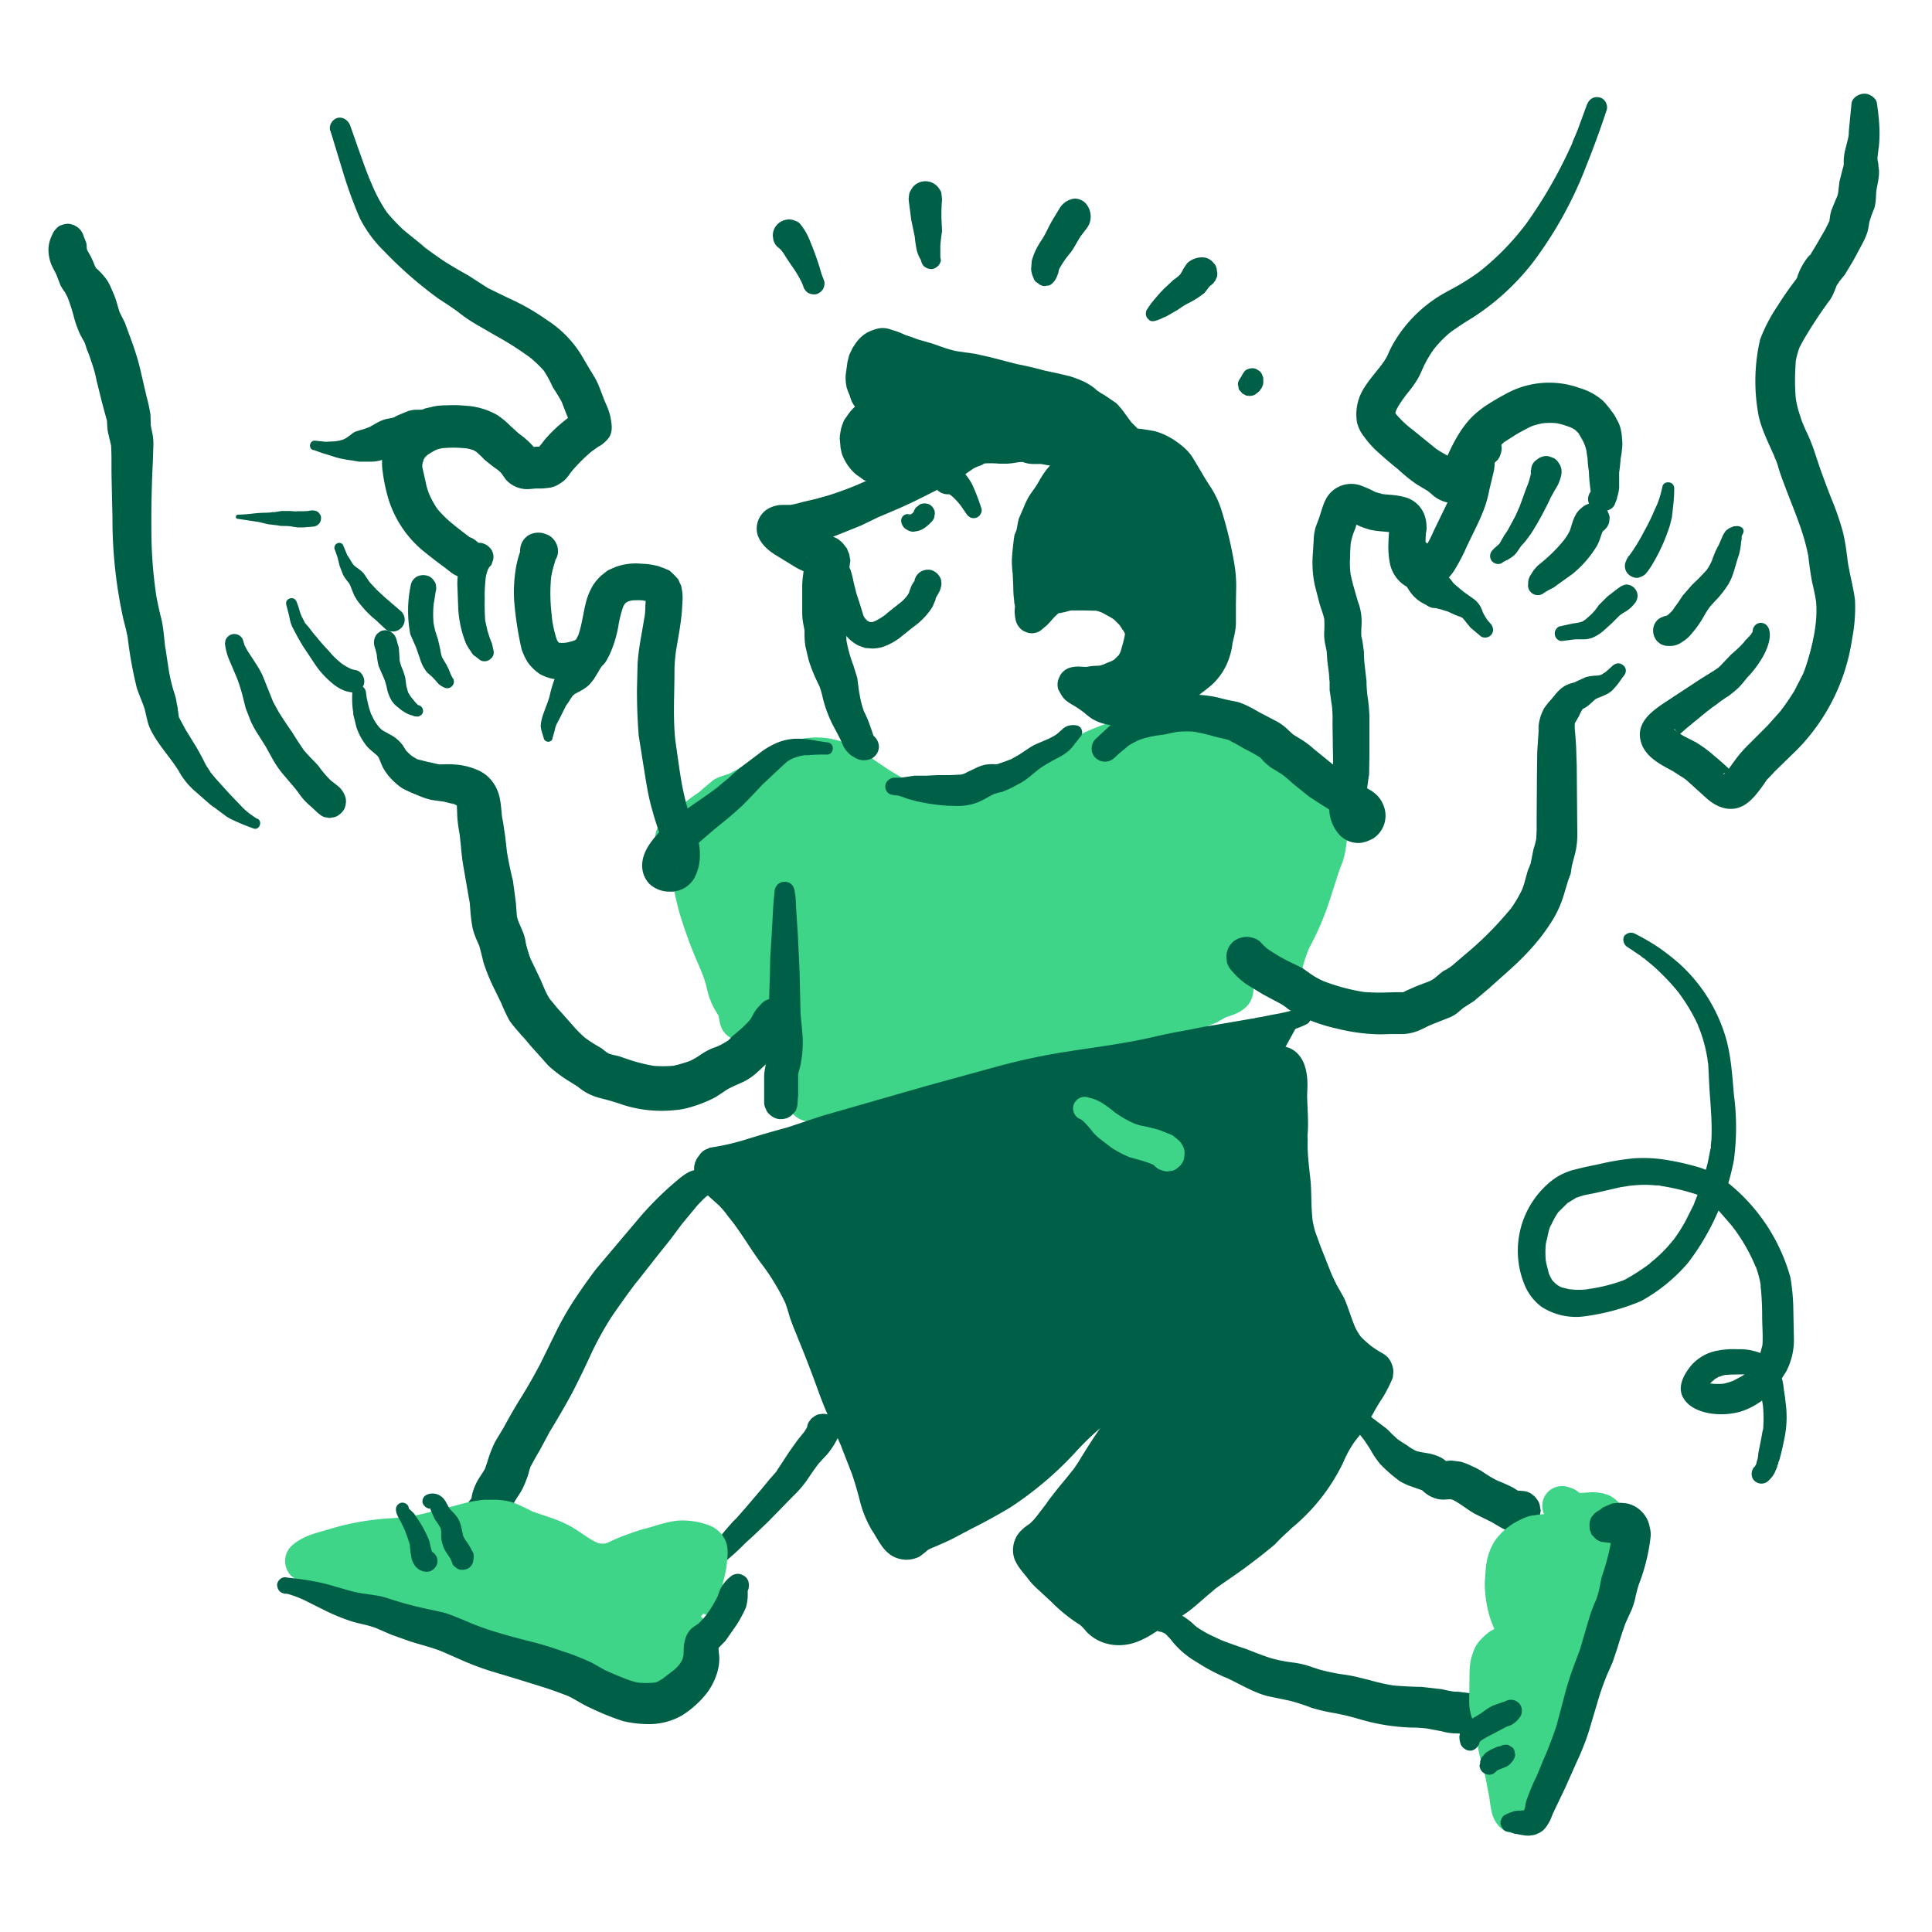
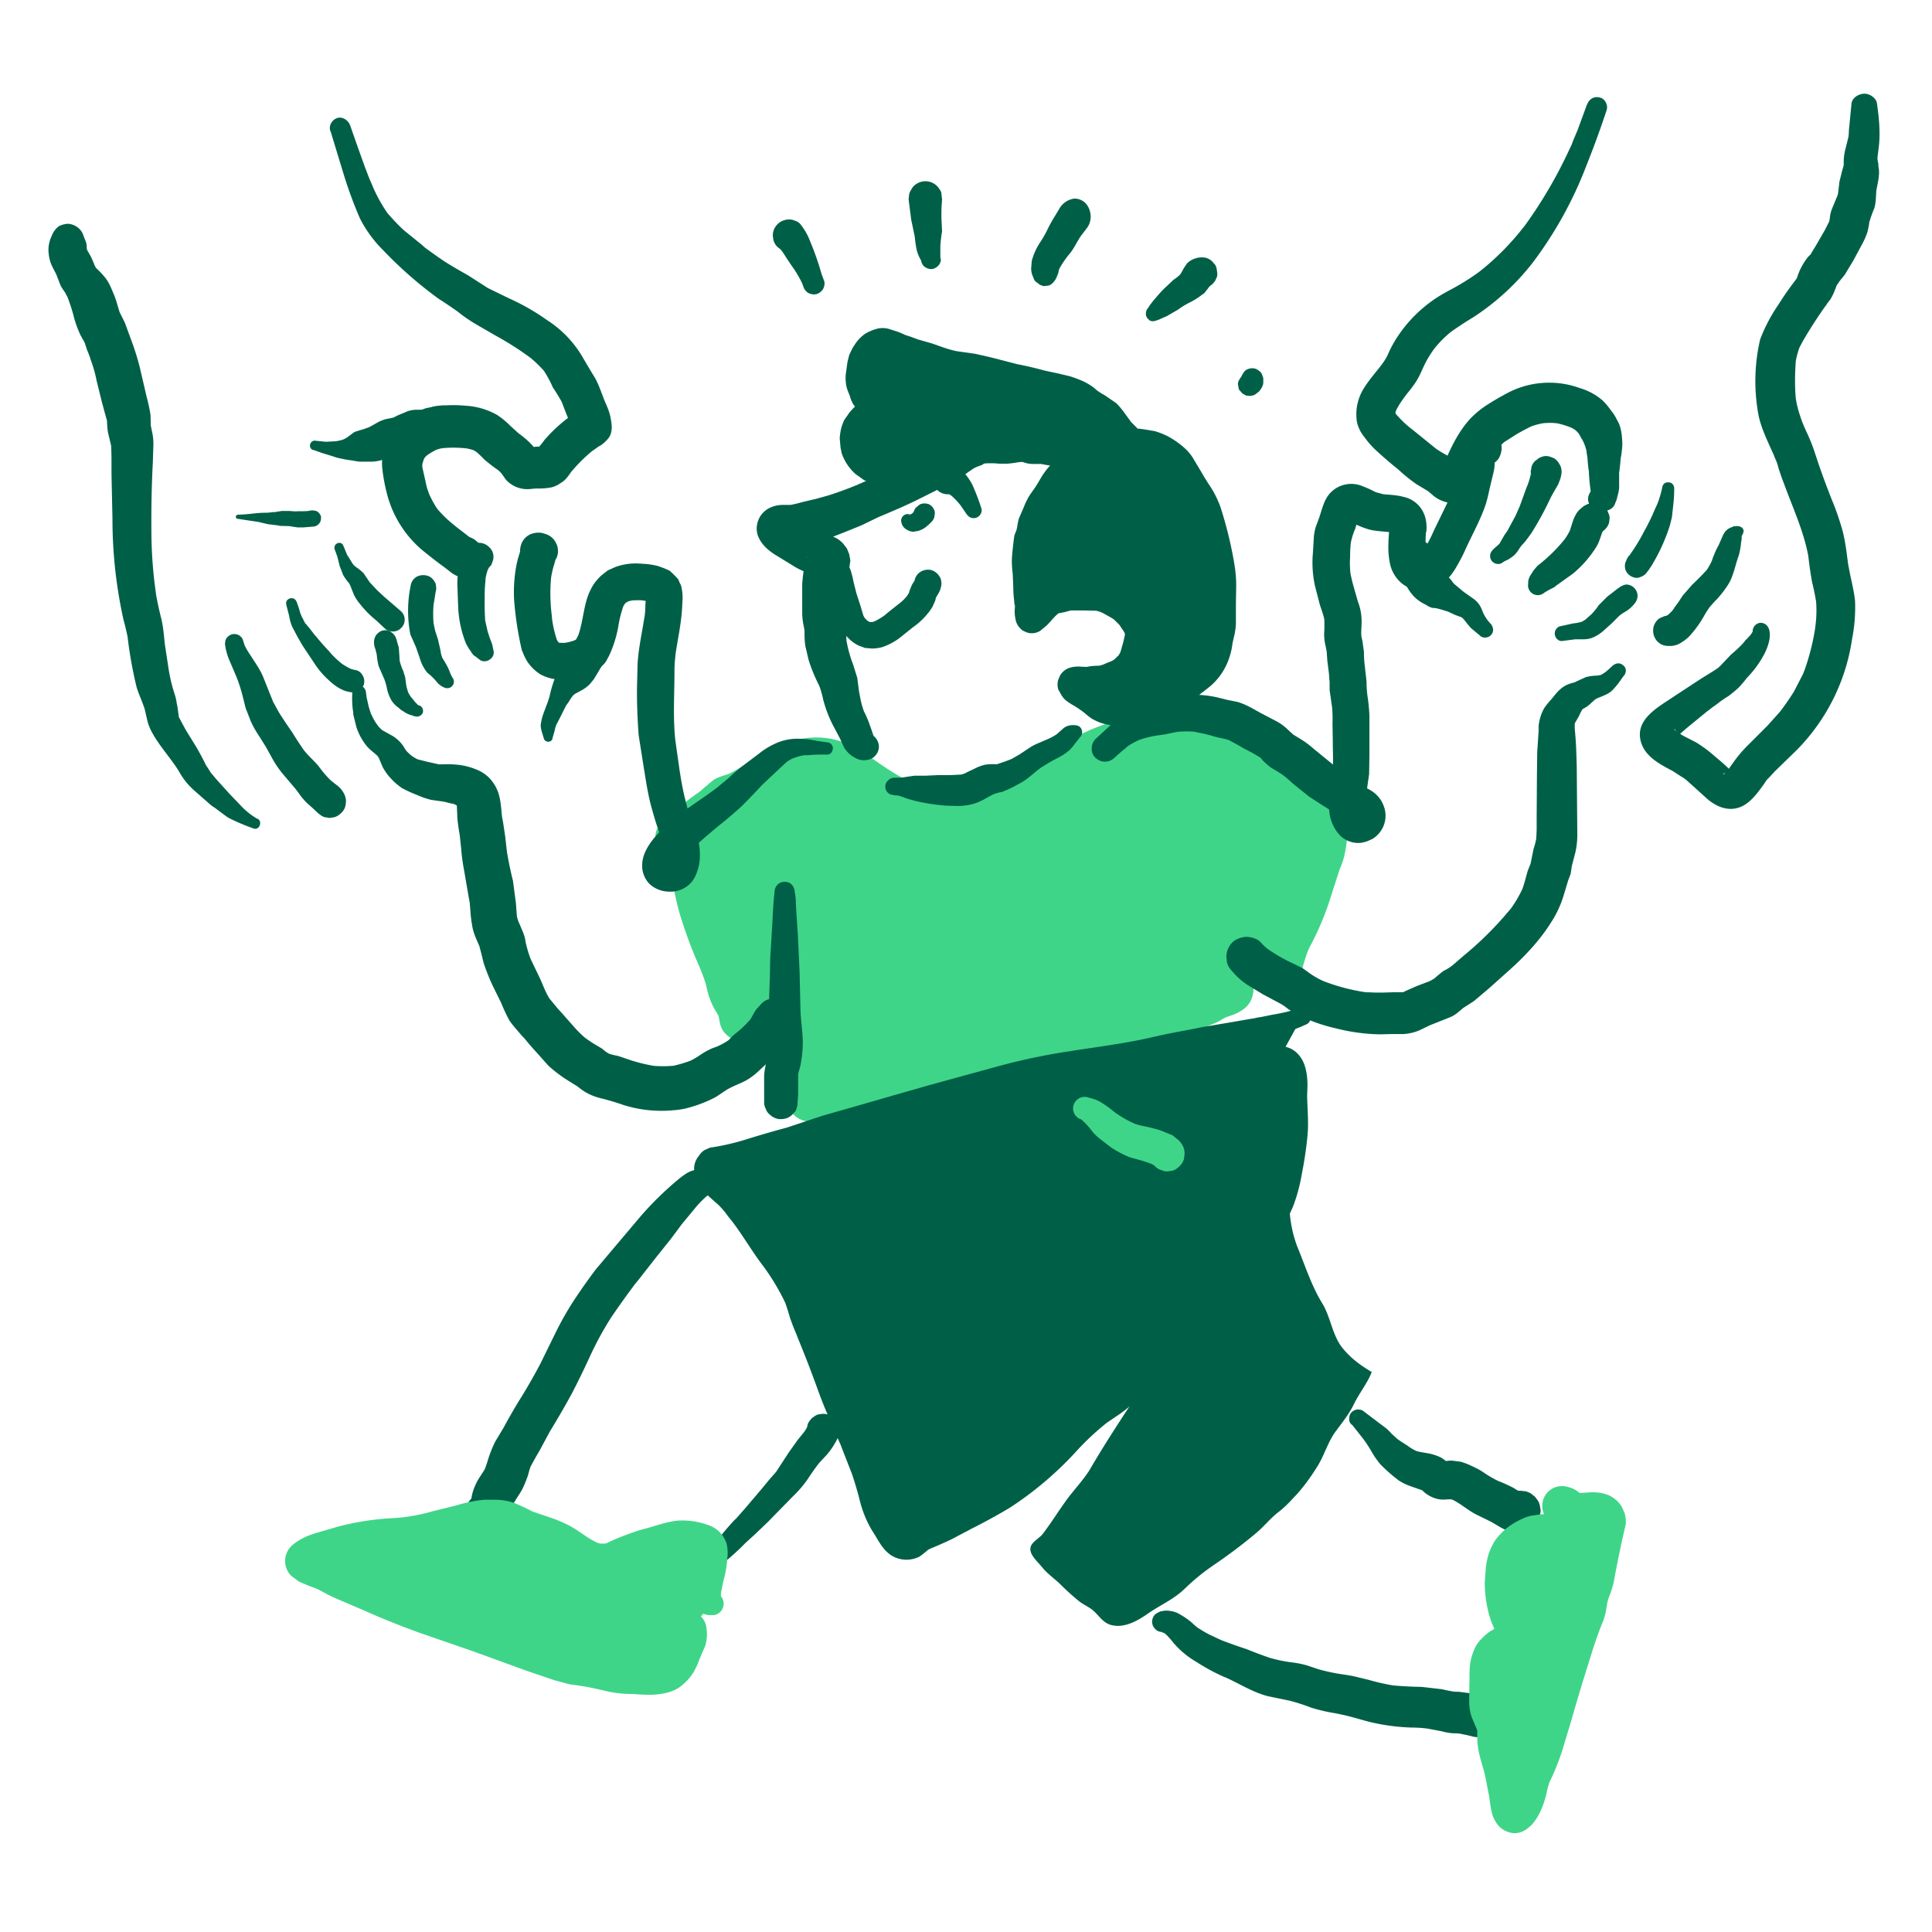
<svg xmlns="http://www.w3.org/2000/svg" width="670" height="670" fill="none">
  <path fill="#3fd589" d="M234.3 291.7c3 7.8 4.2 16.3 7 24.3 2.4 7.1 5.6 14.1 8.6 21 1.2 2.7 1.5 5.6 2.7 8.3.8 1.8 2.3 3.4 3 5.3.6 2.2-.2 4.2 2.9 4 2.9-.3 5.3-3.5 7.4-5 2-1.6 3.7-1.7 6-2.8 2-1 3.5-3.2 5.8-3.7 4.9-1 3.3 6.3 3.2 9.7 0 5 1.3 9.7 1.3 14.7 0 2.3.4 4.8-.3 7-.4 1.8-2.7 3.9-2.4 5.7.6 3.6 3.6 1.3 5.5.5 2.1-.8 4-.7 6.1-1q8.8-1.1 17.5-2.5c7.2-1.2 14.6-2.1 21.6-4 3-.7 5.7-1.8 8.6-2.5 3.8-1 7.5-1 11.2-2.1 8-2.4 16.1-3.8 24.1-5.8 3.3-.7 5.8-1.8 8.8-3.2 3.4-1.5 7.2-1.7 10.7-3 8-3.3 16.7-5 24.6-8.5 2-1 2.8-2 5-2.6 1-.3 3.3-1 3.8-1.6.8-1 0-5.1.3-6.7.3-1.3.8-5.1 1.8-5.7 2.8-1.8 9.2 3.7 11.8 4.7 3.2 1.2 3.2-.8 4-3.9q1.3-4.6 3.6-9c4.8-8.3 6.5-17.7 10-26.6 1.5-3.8 1-7.6 2.5-11.3 1-2.5 1.8-3.2-.1-5.4-1.7-1.9-4.2-2.7-6.4-3.7-5.8-2.5-10-7.1-15.4-10.3-4-2.4-8.5-3.5-12.7-5.3-5.2-2.3-8.6-3-14.3-3h-5.5c-2.6 0-4.7-1-7.3-1.3-8.4-1-17.7 2.5-24.6 6.8a72 72 0 0 1-13.4 7.1q-6.1 2-12.3 3.4c-5.4 1.6-9.3 5-15.2 5.4q-6 .2-12 0c-11.6-.4-19.7-9-29.6-14.2-10.7-5.8-21 .8-30.2 6.4l-5.7 3.2c-1.3.7-2.8.9-4.2 1.5-1.8.9-2.4 2-3.9 3.1-2.1 1.8-4.4 3-6.3 5-1.8 1.8-5 6.5-7.6 6.3" />
  <path fill="#3fd589" d="M230.2 292.8c2.5 8.2 3.3 16.9 5.8 25q2 6.4 4.4 12.4c1.6 4 3.6 7.9 4.6 12q.8 4 2.6 7.4l1.6 2.7.3.6s-.5-1.5-.3-.6l.2 1.3-.2-1.8c.3 2.6.6 5.1 2.7 7 2.5 2.4 6.4 3 9.7 1.9q3.7-1.6 6.6-4.3l1.8-1.7c.2-.1.8-.6 0 0-1 .8-.2.2 0 0l1.5-.6-1.6.6c2-.8 4.4-1.3 6.2-2.6l3-2.4c1-.7-1.5 1 0 .1l1-.6-1.5.7 1.1-.3-1.8.2h1.1l-1.8-.2.5.1-1.6-.6c1 .4-1.2-1.2-.6-.6l-.8-1 .2.5-.6-1.6.3 1.3-.2-1.8v4.6a35 35 0 0 0 0 6.3l1 8.4q.3 4 0 8.2l.2-1.8q0 .7-.4 1.6l.7-1.6c-1 1.9-2.2 3.4-2.8 5.5-1 3.2-.2 7 2.1 9.4 2.2 2.3 5.6 3 8.6 2.1q2.3-.7 4.5-1.9l-1.6.7q1.3-.6 2.8-.7l-1.8.2q10.5-1.2 20.8-2.7c6.5-1 13-1.7 19.4-3q4.6-1.1 9.2-2.5a61 61 0 0 1 9.5-2q4.6-.9 9.1-2.2l9.8-2.3q5.2-1 10.6-2.3 5.6-1.6 11-4l-1.8.7c3.2-1.3 6.7-1.6 9.9-2.8q5-2 10.3-3.5t10.3-3.2l6.3-2.6 3.8-2.2-1.7.8 3.5-1.2c3-1.2 5.7-3 6.6-6.3.8-2.7.2-5.3.4-8l-.2 2q.2-2.7 1.2-5.3l-.8 1.8.4-.6-1.2 1.5.1-.1-1.5 1.1.5-.2-1.3.6q-1 0-2 .3h1l-2-.3 2.3.7-1.8-.8c4.4 2 8 5.6 13.2 5.7 4.7 0 7.9-3.7 9-8q1-3.9 2.6-7.8l-.8 1.8 2.2-4.3q1.5-3 2.7-5.9 1.9-4.5 3.3-9.1l3-9.3q1-2.2 1.6-4.6.7-3.2 1-6.6l-.2 2q.3-2.5 1.1-4.9l-.7 1.8c.9-2 2-4 2-6.4q0-4.2-2.8-7.3a22 22 0 0 0-9.8-6l1.8.7a42 42 0 0 1-9-5.8l1.4 1.2c-3.2-2.5-6.3-5.1-10-6.9s-8-3.1-11.9-4.8l1.8.8q-3.3-1.6-6.7-2.7-3.3-1-6.7-1.3c-4-.5-8 0-12.1-.4q1 0 2 .3c-2-.3-3.8-1-5.7-1.2q-3.6-.6-7.3-.5-6.8.5-13 3-6.2 2.3-11.6 5.7a83 83 0 0 1-11.1 6l1.7-.8c-4 1.7-8.3 2.7-12.5 4-4 1.2-7.5 3.4-11.3 5l1.6-.7q-2.4 1-5 1.4l1.7-.2q-4 .4-8 .3-3.7.1-7.5-.4l1.8.3a28 28 0 0 1-7-2l1.6.7c-7.2-3.1-13.2-8.5-20-12.2q-8.1-4.2-17.1-2.8a41 41 0 0 0-13.4 5c-4.3 2.4-8.4 5.3-13 7.5l1.8-.7c-2.2.9-4.7 1.3-6.7 2.6l-4.9 4.1 1.5-1c-2.6 1.9-5.5 3.6-7.7 6q-2 2.6-4.4 4.8l1.5-1.1-1.4.8 1.7-.8-.8.3 1.9-.3h-.5c-3.7 0-7.2 3.3-7 7.1a7 7 0 0 0 7 7c7 .2 10-6.4 14.7-10.1l-1.4 1 5-3.7 3-2.6-1.4 1 1.8-1-1.7.7 3.2-1q2-.8 4-2l5.3-3q5.2-3.3 10.8-5.8l-1.7.7q3.3-1.5 6.9-2l-1.9.3q2.7-.5 5.3 0l-1.9-.3q2.3.3 4.6 1.2l-1.7-.7c6.4 2.8 11.7 7.5 17.8 10.8a42 42 0 0 0 24 5.1q4 .1 8.1-.5 3.7-.6 7-2.3l-1.6.7q3.2-1.3 6.3-2.8l-1.6.7q4.6-1.7 9.4-2.6 6-1.3 11.6-3.8c6.1-2.8 11.4-7 17.6-9.6l-1.8.7a42 42 0 0 1 8.5-2.6q3.6-.5 7.2 0-1-.3-2-.3l4.6 1q3 .5 6.2.5 4.6 0 9.1.3l-2-.3q4 .6 7.7 2.2l-1.8-.7 12 4.7-1.8-.7q5.3 2.4 9.7 6l-1.5-1 6.8 4.9q3.5 2.1 7.4 3.6l-1.7-.7q2 .8 3.7 2l-1.5-1.1 1.5 1.5-1.2-1.5.5.8-.7-1.8.2.7-.3-2v.7l.3-2q0 .6-.4 1.2l.8-1.8q-1.4 2.7-2.1 5.5-.7 3.1-1 6.2l.3-2c-.6 4.5-2.5 8.8-4 13q-1.9 6.5-4.3 12.7l.7-1.7c-1.6 3.7-3.7 7.2-5.2 11q-1 2.4-1.7 5l-1.1 3.5.8-1.7-.4.6 1.1-1.5-.2.2 1.5-1.1-.3.1 1.8-.7-.5.1 2-.2h-.7l2 .2q-.7 0-1.3-.4l1.8.8-5.9-3.5c-3.4-1.9-7.3-3.2-11.2-2-4.9 1.3-6.3 5.8-7.2 10.3q-.6 2.4-.5 4.8v3.8l.3-2-.1.6.7-1.8-.1.3 1.2-1.6-.3.3 1.5-1.2-.8.5 1.7-.8c-2 .9-4 1.3-6 2.3q-2.4 1.4-4.9 2.6l1.8-.7c-6 2.5-12.4 4-18.6 6.1-3 1-6 2.3-9 3q-2.4.5-4.6 1.3-3 1-5.8 2.4l1.7-.7c-5.3 2.2-11.2 3.2-16.8 4.5l-8.7 2q-4.2 1.3-8.5 2.2-4.5.6-8.7 1.6-4.4 1.5-8.6 2.6a204 204 0 0 1-17.4 3.3l-20.4 3.2 1.8-.3q-3.5.3-7 1l-4.8 2 1.7-.6-1.3.4 1.8-.3h-.5l1.8.3h-.4l1.7.6h-.2a4 4 0 0 1 1.5 1.3c.8 1 .3.5.2.1l.7 1.7-.3-.9.3 1.8v-.8l-.2 1.8.2-.8-.7 1.6c.8-1.8 2-3.3 2.7-5.2s.8-4.4.8-6.6q0-2.8-.3-5.7l-.9-7.2.3 1.8q-.7-4.2-.4-8.6a20 20 0 0 0-.5-7.5 9 9 0 0 0-10.3-6.5q-3.4.6-6.2 2.8l-1.4 1.2c-.4.3-1.4.8.3-.3l-2 1.2 1.6-.7-4.9 2a17 17 0 0 0-4.2 2.8l-2.6 2.4c-.8.8 1.1-.7.5-.3l-.7.4-.4.2q-.7.4.9-.3l-1 .2 1.9-.3h-1.3l1.8.3h-.5c.8 0 1.8.8 2.3 1.3.8.7 1 1.5.8.9l.5 1.2v-.2l-.4-2c-.6-2.3-2-4.2-3.3-6.2l-.7-1.2.2.4-.2-.8-1-3.2q-1.3-3.9-3.1-7.6l-3-6.5c-1-2.2-2.3-4.4-3-6.6v.2q0-.5-.3-.8a119 119 0 0 1-4-11.7l-2.3-7.7-.8-2.2-.2-.5q.3.6 0 .1l-.3-1q-.8-2.2-2-4.5c-.8-2-3.5-2.6-5.3-1.8-2 .8-3.2 3-2.5 5.1" />
  <path fill="#006047" d="m338.4 155.3-2.2.9-2.3.6-4.5 1.1 1.2-.1q-2.2.2-4.3 1l-3.2 1q-3.4.9-6.6 2L310 164l-6.3 1.8-3.6 1.1-4.8 2.1 1.6-.7q-4.6 1.9-9.3 3.4L283 173l-4.7 1.1q-2.7.8-5.4 1.2l2-.2h-3.5q-2.6 0-5 1.3a8 8 0 0 0-3.7 9c1.2 3.6 4.2 5.9 7.3 7.7l5.7 3.5q1.7 1 3.5 1.7 2 .8 3.6 1.8l-1.5-1.2.3.3-1.2-1.5.2.3-.8-1.8.1.3-.3-2v.4l.3-2q0 .7-.4 1.3l-.5 2q-.6 3.2-.8 6.4v9.9q0 2.2.5 4.5l.5 2.7-.2-2v2.4q0 2 .3 4l1.1 4.7a55 55 0 0 0 3.3 8.2l1 2.1-.7-1.6q.9 2.4 1.4 4.8a43 43 0 0 0 4.1 10.4l2 3.8-.6-1.3 1.6 3.6q.6 1.2 1.6 2.2 1.3 1.4 3.1 2l-2.2-1.4a7 7 0 0 0 2.9 1.8q1.6.5 3.3 0l-1.2.2c1.2 0 2.6-.5 3.4-1.4q1.4-1.4 1.4-3.4a5 5 0 0 0-4.8-4.7l2.4.6-1.3-.5 1.1.4-.3-.2 1 .8-.5-.5.8 1-1-1.3 1.5 3.6q-.1-1.1-.5-2l-.3-.9.5 1.3-.3-.9-.9-2.1.6 1.3-1-2.8q-1-3-2.4-5.6l.6 1.4q-1.5-3.7-2-7.8l.1 1.7-.2-2 .2 1.7-.8-6.2-1.4-4.5a46 46 0 0 1-2.5-9.3l.2 2-.1-2 .1-2.2c.1-2-.4-4-.7-5.9l.3 2v-7.8q.1-3.8.4-7.4l-.2 2q.1-1.4.5-2.8l.6-1.8v-.3l.4-2.7-.4-2.2-.8-2-1.4-1.8a10 10 0 0 0-2.3-1.8l-5.2-2.3q-2.4-1.2-4.7-2.8-2.6-1.4-4.9-3l1.5 1.2-1.1-1 1.1 1.5-.2-.4.7 1.8v-.2l.3 2v-.2l-.3 2-.7 1.7-1.1 1.5v-.1l-1.5 1.2.3-.2-1.8.8.8-.2-2 .2h2.5a26 26 0 0 0 6.5-1.3q2.7-1 5.4-1.6l2.6-.8 4.3-1.7-1.7.7 7.9-3.2 6-2.9 4.3-1.8-1.5.6q5.4-2.2 10.7-4.8l9.6-4.8 2.5-1.3q1.8-.8 3.4-2l-1 .7 3.4-2.4 1.6-1.1 1.9-.9-.8.4 1.3-.5q1.2-.4 1.9-1.5t.3-2.5c-.5-1.5-2.3-2.8-4-2.2" />
  <path fill="#006047" d="M312.6 181.2q.4 1.8 2.1 2.6a4 4 0 0 0 2.1.6l1.7-.3q1.3-.4 2.4-1.2t2-1.8l-1.6 1v-.1l-.9.1 1-.1a4 4 0 0 0 2.6-2.6l.2-1.4-.1-.9-.4-.8q-.6-1-1.7-1.5l-.9-.2h-1l-.8.2q-.5.2-1.1.8l-.3.2c-1 .8-1.4 2.5-1 3.6v.1l.4-2.7-.6 1 .5-.7q-.6.8-1.3 1.3l.7-.5-1 .6.7-.3-1.4.6.2-.2.7-.1h-.4l.7.1-.4-.1.6.2-.3-.1a2.3 2.3 0 0 0-3.4 2.6m27.7-5q-1.3-4.1-3.1-8.1-1.1-2.1-2.7-4a8 8 0 0 0-2-1.8c-1.9-1.2-4.6-1.5-6.4-.2q-1.7 1-2.3 3-.4 2 .6 3.8v.1c1.4 2.7 5.7 3.3 7.7 1h.1l-3.5 1.4 1.6-.2.4-.1-1.4.2h.5l-1.4-.2.7.2-1.2-.5q1.6.6 2.7 1.7l-.8-.7q1.9 1.6 3.5 3.7l-.5-.7 2.4 3.5q1.4 1.9 3.5 1.2c1.2-.5 2.1-2 1.6-3.3m-52 18.8.4 1.9-.1-.7.3 3.3.3 3.6q0 2.3.4 4.4l.7 3.7-.2-1q.2 2.4.7 4.8a13 13 0 0 0 7 8.9l2.2.8 2.4.2q1.8 0 3.6-.5 3.2-1.1 5.9-3.1l5.6-4.5-1 .8q2.6-1.8 4.7-4.2 1.3-1.5 2.2-3l1-2.3q.1-.8.4-1.3l-.5 1c.7-1.4 1.7-2.6 2-4.2q.3-1 .1-2 0-.8-.6-1.7-1-1.6-2.8-2.2a5 5 0 0 0-3.6.5q-1.7 1-2.2 2.9 0 .5-.3.8l.5-1-1.2 2-.8 2-.3 1.2.5-1.1-1.4 2.2.7-1q-1.4 1.9-3.3 3.3l1-.8-5.8 4.6 1-.7a23 23 0 0 1-5 3.1l1.1-.5q-1 .5-2.2.7l1.2-.2h-1.6l.8.2q-1.1-.4-2-1.2l.8.7-1.4-1.5.7 1-1-1.8.4 1-1.2-4-1.4-4.3-1-4q-.4-2.2-1.1-4.3-1-2.3-2.4-4.3-.6-.8-1.4-1t-1.5 0q-1.6 1-1.3 2.8m88.5-22.9c-3.6 0-7.2 4.4-9.5 6.9a31 31 0 0 0-8.3 12.4q-1.4 6-1.3 12.2v5c0 1.5-.4 3.9 0 5.3 2.9-2.1 4.5-5.7 8-6.6q2.8-1 5.8-1.3h5.8c3.2 0 5.7.3 8.5 2l3.8 2.2c2 1.5 3.1 2.8 4.4 4.9.8 1.3 1.8 2.6 1.9 4.2q0 2.1-.6 4.2c-.6 2.7-1.4 5.7-3.2 8a12 12 0 0 1-5.8 3.8c-1.5.4-2.6 1.3-4.2 1.4-1.6.2-2.7 0-4.2.4-1.7.5-3.5-.3-5 .2 0 1.1 2.5 2.1 3.3 2.7l4.3 3q1.6 1.5 3.7 2c1.2.4 3 .9 4.2.7a24 24 0 0 0 7-2.2c1.7-.8 3.6-1.2 5.2-2q2.8-1.5 5.7-2.7l2.8-1q1.4-.9 2.6-2c1.6-1.3 3.5-2.5 4.8-4 2.3-2.5 4-5.9 4.2-9.2.2-2 1-3.8 1-5.8q.2-3.5 0-7.1c0-3.7.6-7.8 0-11.5q-1.5-10-4.7-19.7c-1-3.1-2.9-6.1-4.7-8.8l-2.7-4.4q-1-2.2-2.6-4.3a17 17 0 0 0-9.6-5.3q-2.2-.4-4.8-.5h-4.1c-8.1 0-15.6 5.5-20.2 11.7q-2 2.9-3.7 5.8-2 2.4-3.2 5.3c-.6 1.8-1.6 3.3-2 5.3q0 1.5-.5 2.6c-.3.8-.6 1.2-.6 2.1-.1 1.9-.6 3.6-.6 5.4v14.7" />
  <path fill="#006047" d="M377.7 168.8q-2.4-.6-5 .2l1.2-.1q-1.9.2-3.5 1.2l-1.5 1q-2 1.3-3.7 2.8l1-.8c-1 .4-1.8 1.5-2.5 2.2l-2 2a55 55 0 0 0-4.4 5.2l.8-1.1a23 23 0 0 0-3.9 7q-1 2.8-1.4 5.9a69 69 0 0 0-.7 7.7v6.5l-.2 2.8a13 13 0 0 0 .4 4q.4 1.5 1.5 2.6.7.8 1.8 1.2 1 .5 2.2.5 1.5 0 2.9-.8l2.4-2 1.4-1.5q1.2-1.5 2.7-2.7h.5l-1.4.5q1.5-.6 2.8-.8l3-.8-1.6.2h5.4l4.8.1-1.5-.2q1.8.3 3.3 1l-1.3-.7 2.9 1.6q1.5.8 2.9 1.8l-1.2-1 3 3-1-1.2 1.4 2.1q.8 1.1 1.3 2.4l-.5-1.4.3 1.3-.2-1.5v2l.1-1.5q-.3 1.9-.8 3.7l-1 3.5.5-1.4q-.6 1.6-1.6 2.8l1-1.2-2.2 2.1 1.2-.9q-1.3 1-2.8 1.6l1.4-.6-1.8.7-3 1.3 1.4-.6-1.7.5 1.6-.2-2.6.1q-2 .1-4 .6l1.6-.2-2.4-.1a11 11 0 0 0-3.8.3 6 6 0 0 0-3.6 2.8l-.6 1.4a6 6 0 0 0 0 3.4l1 1.8q.6 1 1.4 1.8 1.5 1.2 3 2 2.3 1.4 4.3 3l-1.2-1q1.5 1.4 3.1 2.5 1.7 1 3.5 1.6a29 29 0 0 0 6.4 1q3.4-.3 6.7-1.6l2.5-1 2.7-.8c2.5-.8 4.9-2.1 7.3-3.1l-1.6.6 2.2-.8 2.2-.7 2.4-1 2-1.6 1.7-1.4-1.4 1q2.4-1.7 4.7-3.6a22 22 0 0 0 6.4-9.7q1-3 1.2-5.9l-.3 1.8.7-3q.6-2.4.7-4.7v-6.8l.1-6.3q0-4-.7-8a140 140 0 0 0-4.7-19.2q-1.3-3.7-3.4-7-1.8-2.7-3.4-5.5L415 161l-1.5-2.5q-1.2-1.8-2.9-3.3a30 30 0 0 0-6-4.1q-2.1-1-4.2-1.6l-3-.5q-2.4-.4-4.8-.5-3.1-.1-6.2.1-3.6.4-7 1.5a34 34 0 0 0-15.4 11.5q-1.5 1.7-2.7 3.6l-1.6 2.7c-1 1.7-2.4 3.3-3.3 5q-1.1 2.1-1.8 4.2l.6-1.6-1.9 4.4q-.6 2.4-.8 5l.2-1.9-.3 1.2.7-1.6-.5 1-.8 2-.2 1.3-.4 3.4.3-1.9q-.5 3-.6 6 0 2.3.3 4.6l.2 4.6q0 3 .5 6l-.2-1.5v.1q0 2.5 1.8 4.3a6 6 0 0 0 8.5 0q1.6-1.8 1.7-4.3v-.1l-.2 1.6q.5-3 .6-6l.2-4.3.2-4.3.2-4.2-.2 1.8.6-4.9-.3 1.8.2-.8-.6 1.7 1.3-3.2.5-3.6-.3 1.8q.3-1.3.8-2.5l-.7 1.6 2.2-5.3-.7 1.6q1.5-2.8 3.5-5.4 1.7-2.9 3.5-5.5l-1 1.3a34 34 0 0 1 4.6-5q2.7-2.1 6-3.5l-1.7.7q2.6-1 5.3-1.5l-1.8.3 4.4-.2 4.8.2-1.8-.3q3 .3 5.8 1.4l-1.7-.7q2 1 4 2.3l-1.4-1q1.5.9 2.6 2.4l-1.1-1.4q1.2 1.8 2.2 3.7l2.3 4q2.7 3.7 4.6 7.8l-.7-1.6a134 134 0 0 1 5.3 21.7l-.3-1.8q.4 4.6.1 9.3v9.6l.2-1.8q-.2 1.5-.6 2.9l-.7 4.4.3-1.7a16 16 0 0 1-1.1 3.9l.7-1.6q-1 2-2.3 3.8l1-1.3q-1.4 1.8-3.3 3.2l1.4-1-3.4 2.5-1.9 1.6 1.4-1-1.6 1.2 1.4-1-1.2.6 1.6-.7-2.4.9q-1.8.7-3.7 1.7l-4.5 2.3 1.5-.6-3.4 1.3-4.5 2 1.4-.6a17 17 0 0 1-4.2 1.2l1.6-.2H387l1.6.2a17 17 0 0 1-4-1l1.4.6q-1-.4-2-1.2l1.3 1-5.5-4-3.2-2 1.3 1-.6-.6 1 1.2-.2-.3.6 1.4v-.2l-4.3 7.4.6-.1-1.6.2h2.9q2.1-.1 4.2-.5l-1.6.2 1.8-.1q1.6 0 3.4-.4c1.6-.3 3-1.2 4.5-1.8l-1.4.6q2.2-.7 4.3-1.8a18 18 0 0 0 3.8-2.9q3.4-3.4 4.7-8.2a38 38 0 0 0 1.6-8.2q0-3.2-1.5-6-.8-1.5-1.8-2.9a22 22 0 0 0-6.3-6.2l-3.3-1.8q-2-1.2-4.2-2a27 27 0 0 0-8-.8c-3.1 0-6.2-.2-9.2.6l-2 .6-1.8.5a14 14 0 0 0-5 3c-1.6 1.4-2.8 3.2-4.5 4.6l1-.8 8.3 3.4-.2-.6.2 1.5q-.1-1.9.1-3.7V205q-.1-4.8.5-9.6l-.2 1.5q.4-3.3 1.5-6.5l-.5 1.4a31 31 0 0 1 5.6-8.5l1.1-1.3.5-.5.2-.3c.8-.9 1-1.4 1.4-2.4l-.5 1.2 1.1-1.5-.7 1q1.3-1.9 3-3.3l-.8.6a5 5 0 0 0 1.8-1.7l-.6.8.3-.2-.9.6 1.4-.8-.8.3 1-.3q1-.3 1.8-1.2.6-1 .7-2.2 0-1-.5-1.7a4 4 0 0 0-2-1.6" />
  <path fill="#006047" d="M391.6 150c-2.8-2-4.3-4.8-6.9-6.9a16 16 0 0 0-3.5-2.2q-2.8-1.4-5.5-3.2a23 23 0 0 0-9-2.9l-9.4-1.7c-5.6-.8-11.1-2.4-16.8-3.6q-4.2-.8-8.6-1.3c-3.8-.3-7.6-2-11.3-3l-5.7-1.7-2.8-1-2.5-1-2.7-.8c-.9-.4-1.1-.4-2 0-2 1-3.8 3.3-4.2 5.4q-.6 2.6-.7 5.3c0 1.4.5 2 1 3.3.4 1.1.3 1.7 1.2 2.5q2.3 1.8 4.7 3.2c1.6 1 3.7 1.1 5.2 2.2-.5.6-1.2.3-1.8.4q-1.5.2-2.8.6-3.1.1-5.6 1.5a8.5 8.5 0 0 0-3.7 10c.8 3 4 6.1 7.1 6.5h5.3q1.6.1 3.1-.1l2-1c1.9-.4 3.2-1.4 5.2-1.9q3-.6 6-1.7c2.4-.7 4.4-2 7-2.2 2.1-.2 4.1 0 6.2-.4 3.6-.7 7.4.3 11-.4a14 14 0 0 1 4.8-.2l2.3.5h3.8l6.8 1q1.7.5 3.5.6h2.6q2.5.5 4.8 1.5c1.8.9 2.7 2.4 4.9 2.1h-.4" />
  <path fill="#006047" d="m393.7 147.8-2-2 .6.6-2.2-3q-1.4-2-3-3.6L383 137q-1.9-1-3.6-2.4l1 .7a21 21 0 0 0-4.6-3q-2.2-1-4.7-1.8l-4.2-1-4.7-1q-4.7-1.3-9.4-2.2l-9.3-2.4-5.3-1.2-7-1 1.8.3c-3.4-.5-6.6-1.8-9.8-2.9l-4.9-1.4-2.4-.9-2.5-.8 1.6.7q-1.9-1-3.8-1.7l-2.5-.8a8 8 0 0 0-5.2 0q-1.3.4-2.5 1t-2.3 1.6-2 2.3l-1 1.5-1.2 2.5-.6 2.4-.6 4.3q-.2 2.2.3 4.5.6 2 1.5 3.7l-.7-1.6.5 1.5a9 9 0 0 0 2.3 3.9q1.2 1.2 2.5 2l1.6 1.1q1.5 1 3.1 1.8a32 32 0 0 0 4.8 1.9l-1.6-.7 1.1.6-1.3-10.5-.1.1 1.3-1-.2.1 1.6-.6h-.3l1.7-.2h-.9q-1.3 0-2.6.4l-2.2.5 1.8-.3q-3 .3-5.7 1a15 15 0 0 0-6 3.7q-1.1 1.1-2 2.5l-1 1.4q-.7 1.5-1.1 3-.4 1.8-.5 3.4l.3 3.3.4 1.9a17 17 0 0 0 4.8 7.2l2.8 2q3 1.7 6.6 1.8h5q2 0 4-.3 1.9-.6 3.6-1.6l-1.6.7 1.8-.7 3.2-1.3-1.6.6q1.8-.6 3.7-1l4-1.2c2.3-.8 4.5-2 7-2.3l-1.7.2q1.8-.2 3.7-.2 2.5 0 5.2-.6l-1.7.3q2.8-.3 5.8 0h2.9q2.3-.2 4.4-.6l-1.8.2q1.8-.3 3.6 0l-1.8-.3q.8 0 1.4.3 1.5.5 3.1.5h3.3q-1 0-1.7-.2l3.3.6 3.5.5 4.7.8h3.4l-1.8-.2q2 .3 4 1.2l-1.6-.7 3 1.8q1.2.9 2.8 1.3 1.5.6 3.4.4 1.5 0 2.6-.6 1.3-.4 2.2-1.4t1.4-2.2q.8-1.2.6-2.7a7 7 0 0 0-2-4.8 7 7 0 0 0-5.2-2q-2.8 0-4.9 2-1 .9-1.4 2.2-.6 1.2-.6 2.6a7 7 0 0 0 2 4.9 7 7 0 0 0 5.3 2v-13.7h-1l1.8.2-1-.3 1.7.7-2.1-1.3q-2.2-1.3-4.4-2-2.4-.7-5-1H371l1.8.3-5-.8-3.7-.5 1.8.3-4.8-.7h-3.2l1.8.2q-1-.1-1.9-.4-1.8-.3-3.7-.4-2.8.2-5.6.8l1.7-.2H342l-4.4.7 1.8-.3-4.6.3q-3 .2-6 1.2l-4 1.5q-2.2.8-4.6 1.3l-2.4.7-3.5 1.5 1.5-.7-1.8.7-3.1 1.4.6-.4 1.7-.3h-7.8l1.8.3-1.7-.5 1.5.6q-1-.4-2-1.1l1.4 1q-1.1-.8-2-2l1 1.4-1.2-2 .7 1.5q-.5-1.2-.7-2.4l.3 1.8v-2.4l-.3 1.7.6-2-.7 1.5 1-1.7-1 1.3 1.8-1.8-1.3 1 1.8-1-1.6.6a14 14 0 0 1 3.5-.8l-1.8.2 3.5-.4 2-.4-1.8.2h1.3q1.1 0 2.1-.4 1.9-.5 3.3-2 1.2-1.2 1.7-2.9a5 5 0 0 0 .1-2.6 5 5 0 0 0-.7-2.5q-.9-1.5-2.4-2.4c-1.7-1.2-3.9-1.6-5.8-2.4l1.6.6-2.5-1.4-2.5-1.7 1.4 1-1-1 1 1.4-.4-.6.7 1.7-.7-2q-.5-1-.7-2.1l.3 1.8v-3.1l-.2 1.8q.2-2.2 1-4.2l-.7 1.6 1.1-2-1 1.4 1.5-1.5-1.4 1 1.5-.8-1.6.7.4-.1-1.8.2h.4l-1.8-.2q1 .1 2 .5l2 .7-1.5-.7q1.8.9 3.7 1.6l2.4.7q2.4.8 5 1.4c3.3.9 6.5 2.2 9.9 3l7.4.8-1.7-.2 3.1.4-1.7-.2 9 1.6q5.1 1.1 10.2 1.9l-1.5-.2 6.9.8-1.5-.2 5 .7 5.8.8-1.4-.2q2.7.3 5.3 1.3l-1.1-.5 4 2.1q2.5 1.4 5.2 2.3l-1-.5 2.7 1.5 2.4 2-.7-.6q2.7 2.7 6 4.7a3 3 0 0 0 3.7-.8c.9-1 1-3-.2-3.9M287.3 257.5l-2.8-.4-1.4-.2-.7-.2h-.4l-.6-.1h.2q-3-.5-6-.4-3.5.2-6.6 1.6t-5.6 3.4l-6.9 5.2 1-.8q-2.5 2-4.8 4.2l-3.9 3.2 1.1-.8c-5.1 4-10.7 7.4-15.8 11.4a51 51 0 0 0-6.4 6c-2.6 3-5 6.5-5 10.5a9 9 0 0 0 2.5 6.4 10 10 0 0 0 6.6 2.7c3.8.3 7.5-1.7 9.2-5.1q1.9-3.9 1.7-8.2 0-2.1-.5-4.2l-1-3q-4-10.5-5.5-21.6l.2 1.6-1-7-.8-5.7.2 1.6c-1-8.2-.4-16.4-.4-24.6q0-3.5.5-6.8l-.3 1.7c.8-5.5 2-10.8 2.4-16.3l.2-3.6q.1-2.2-.4-4.4-.1-.7-.5-1.3l-.6-1.4q-1.4-1.6-3-3l-1.8-.8-2.2-.8q-2-.5-4-.7l-3.1-.2q-3.9-.1-7.6 1.2l-2.7 1.2-2.3 1.8q-1.6 1.5-2.8 3.3-1.8 3-2.6 6.4c-1 4-1.4 8.3-3 12.2l.7-1.6q-.7 1.5-1.6 2.7l1-1.3q-.3.6-.9 1l1.3-1-2.1 1.2 1.5-.7q-2.2.9-4.6 1.2l1.7-.2q-2 .3-4.1 0l1.7.3-1.7-.4 1.6.6q-.8-.3-1.5-.8l1.3 1-1.2-1.3 1 1.3q-1-1.2-1.5-2.6l.6 1.5q-1.5-4.3-2-8.9l.3 1.7a61 61 0 0 1-.4-15.8l-.2 1.7q.5-3.8 1.9-7.4l-.6 1.5.3-1q.9-1.4.9-3 0-1.5-.5-2.5-1.2-2.8-4.1-3.6l-.6-.2a7 7 0 0 0-4.8.6 6 6 0 0 0-2.9 3.8q-.7 2.6.6 4.8a7 7 0 0 0 4.3 3l-3.7-9.2a34 34 0 0 0-3 9.8q-.8 5.2-.5 10.5a116 116 0 0 0 2.6 17q.8 2.3 2 4.3 1.8 2.6 4.4 4.3a15 15 0 0 0 8.8 1.8q5-.3 9.4-2.5a13 13 0 0 0 6-6.3q2-4.5 2.9-9.4.6-4 2-7.8l-.7 1.5 1.3-2.3-1 1.3 1.7-1.7-1.2 1q.8-.6 2-1.1l-1.6.6q1.5-.6 3.2-.8l-1.7.2q2.9-.3 5.7 0l-1.7-.1q2 .2 3.8.9l-1.5-.7 1.1.7-1.3-1 .6.6-1-1.3.3.5-.6-1.5.3 1.1-.2-1.7q.1 2.1-.1 4.1 0 2.5-.4 5l.2-1.8c-.8 5.8-2.2 11.5-2.5 17.3l-.2 8.2a193 193 0 0 0 .6 16.5l1.5 9.5c.9 5.4 1.6 10.8 3.1 16q1.2 4.4 2.7 8.6l1.5 4.2.5 2.3-.2-1.6v4l.2-1.7-.7 2.5.7-1.4-.7 1.1 1-1.2-.8.7 1.3-1-.7.4 1.4-.6-.7.2 1.6-.2h-1.7l1.6.2-1-.2 1.5.6-.7-.4 1.2 1-.4-.5 1 1.2-.4-.5.7 1.5-.2-.7.2 1.6v-1l-.2 1.6q0-.8.3-1.4l-.6 1.5q.8-1.8 2-3.3l-1 1.2 3.1-3.4 3.6-3.5q3.7-3.3 7.5-6.4 3.9-3.1 7.6-6.5 3.6-3.6 7-7.3l6.6-6.2 2.2-2-.8.6a15 15 0 0 1 3.3-1.9l-.8.4a17 17 0 0 1 4.2-1.2h1.2q3.3-.3 6.6-.2 1.7-.1 2-1.9c.2-.9-.4-2-1.5-2.3m-116.2-32.1-.4-1.9.1 1q0-.8-.3-1.6l-.3-.7.4 1-.8-2.1-.7-2.2-1-4.4.2 1.2q-.3-4-.2-8-.1-3.7.4-7.5l-.2 1.3q.2-2.4 1.2-4.7l-.6 1.2 1-1.7-.7 1 .3-.4.9-1 .5-1.4-9 1.3-.4-1.2v.2l-.2-1.3.2-1.2.4-1 .7-1v.2l.9-.7-1 .7-.8 1 .7-.9v.1q-1 1-1.3 2.5c0 .8 0 2 .5 2.7q1 1.6 2.9 2.2a5 5 0 0 0 5-1.2c.8-.8 1-1.4 1.4-2.4.6-1.7 0-3.7-1.3-4.8a5 5 0 0 0-4.8-1.3c-1.9.4-3.4 2.2-4.2 3.9q-.9 1.8-1.3 3.7a32 32 0 0 0-.7 6.6l.3 8.1a38 38 0 0 0 2.8 12.7l1 1.7.6.8.2.4.7.9.9.6-.8-.6 2.2 1.7c1 .7 2.6.5 3.5-.3q1.6-1.2 1.1-3.2m-14.1 9.8-.4-.9.2.6-.9-2 .3.7q-.6-1.7-1.5-3.3l-1.5-2.5.4.9q-.7-1.7-.9-3.4l-.8-3.5-1-3.1-.7-3.3.2 1.2q-.4-4.1.1-8.2l-.1 1.2.7-4.5q.3-.9.1-1.8 0-.9-.5-1.6-1-1.7-2.7-2.1a5 5 0 0 0-3.5.4q-1.6 1-2 2.7a43 43 0 0 0-.2 17.3l2.2 5-.4-1 1.5 4.3q.8 2.8 2.6 5 1.4 1.1 2.6 2.4l1.2 1.4q1.1 1 2.5 1.5 1.5.3 2.4-.8t.2-2.6m-12.1 9.4c-.5 0 .4.1.2 0zh.2zl-.4-.5c-.2-.1-.7-.9-.2-.1l-2.2-2.7.4.6-1.2-2 .3.7q-.6-1.8-1-3.7l.2.9-.4-3-.7-2.2q-1-2.2-1.4-4.4l.2 1-.1-1.8-.2-2.8-.5-1.7-.2-.8q-.2-.8-.7-1.7l-.6-.7-.8-.6q-1.1-.7-2.4-.5-1 .1-1.8.8-1 .7-1.4 2t0 2.9l.3.9.5 2-.1-1.1q.1 2.4.7 4.9l2 4.6-.3-.8q.8 2 1.2 4t1.5 4q1 1.6 2.6 2.7.7.7 1.6 1.2a9 9 0 0 0 3 1.4c.4 0-.2 0-.2-.1l1 .4 1 .1c1 0 2.1-.9 2-2a2 2 0 0 0-2-2m-22.5-4.6q-.2 3 .1 5.8l.2 1.4q0 .3 0 0v.6l1.1 4.5a21 21 0 0 0 3.4 6.3c1.3 1.7 3.3 2.8 4.7 4.5l-.8-.9.7 1.1-.5-1 1.6 3.8q1.1 2 2.5 3.6l-.8-1q2.1 2.7 5 4.7 2.6 1.4 5.5 2.5 2.2 1 4.7 1.6l5.7.8-1.8-.3 4 1-1.6-.7 2.7 1.1-1.7-.7q1.5.6 2.6 1.5l-1.4-1.1 1 1-1-1.5.6 1.3-.7-1.8q.5 1.3.6 2.6l-.2-2 .2 5q.3 3.4 1 6.8l-.3-2 .6 5.6q.3 3.9 1 7.6l2 11.6-.2-2.1c.4 3.2.4 6.4 1 9.6.4 3.1 2 6 3.2 8.9l-.8-2 .8 3 .8 3.3q1.3 3.9 3.1 7.8l3 6.1q1.3 3.2 2.8 6c1.6 2.4 3.7 4.4 5.4 6.7l-1-1.5q2.5 3.2 5.2 6.1l4 4.5q2.8 2.5 5.8 4.5l4.8 3-1.5-1.2q1.8 1.7 4 3a20 20 0 0 0 5.2 2q4 1 7.7 2.3a44 44 0 0 0 17.6 1.8q2.8-.2 5.5-1a45 45 0 0 0 9-3.6l3-2c2.3-1.6 5-2.4 7.4-3.7q2.3-1.3 4.3-3.2l2.8-2.6 2.6-2.4q2-2 3.7-4.3 1.6-2.2 2.6-4.9c1.1-2.6.3-5.7-1.1-8q-1.8-3-5.3-3-3.3 0-5.2 3l-.3.3 1-1.2-.7.7a10 10 0 0 0-2.4 4l.7-1.8q-.7 1.7-1.9 3.1l1.2-1.5a32 32 0 0 1-4.4 4.5l-2.4 2q-1 1.2-2.4 2.3l1.5-1.2q-2.9 2-6 3.1l1.7-.7q-3 1-5.8 2.9-2 1.4-4.2 2.4l1.9-.8q-4 1.6-8 2.4l2-.3q-4.6.5-9.4 0l2 .2q-4.4-.7-8.7-2.1l-4.1-1.4q-2.2-.4-4.5-1.2l1.9.8-1.6-1 1.5 1.2-3-2.4-2.2-1.3q-2-1.2-4-2.7l1.5 1.2q-2.8-2.2-5.2-5l-5.3-6 1.2 1.5-4.8-5.8 1.2 1.6c-1.6-2.2-2.6-5-3.7-7.5l-3.7-7.7.8 1.9q-1.4-3.4-2.2-7-.2-1.6-.8-3.2l-2.1-5 .8 2q-.9-2-1.2-4.3l.3 2.1-.4-5.3-1-7.6q-1.4-5.6-2.3-11.3l.3 2.1-.7-6.2-.7-4.7-.5-2.7.3 2-.5-3.4.3 2c-.3-2.8-.4-5.7-1.3-8.4a14 14 0 0 0-3.3-5.3 13 13 0 0 0-4.2-2.7q-3.8-1.6-8-1.8c-2-.2-4.1.1-6.2-.1l1.7.2-4.5-1-4-1 1.3.5q-1.8-.8-3.4-2l1.1.8-1.4-1 1 .7q-1.3-1-2.4-2.3l.7 1-1.5-2.4q-1.4-1.9-3.4-3.2l-2.7-1.5-.9-.5-.5-.4-.8-.8-.4-.5.3.4-.5-.7.3.4a15 15 0 0 1-2-3.3l-.3-.6-.2-.3.1.2-.8-2.5-.8-3.5v-.2c-.2-.6 0 .3 0 0l-.2-1.4c-.1-1.2-1-2.3-2.3-2.3q-2 .3-2.2 2.3m264.1 22.7q2.2-2.1 4.7-4l-1 .6q2.6-1.9 5.6-3.1l-1.3.5q4.4-1.6 9-2l-1.5.1c2.3-.1 4.6-.9 7-1.2l-1.7.2q4.2-.5 8.4 0l-1.7-.1q3.3.5 6.4 1.4c2.1.7 4.4.9 6.5 1.7l-1.7-.7q3.4 1.7 6.4 3.5 3.1 1.5 6 3.4l-1.4-1q1 .6 1.7 1.6 1.5 1.5 3 2.6 2.3 1.3 4.5 2.8l-1.4-1q2.2 1.6 4.2 3.5l5.7 4.6 4.6 3q2.6 1.5 4.8 3.4l-1.4-1.1q2 1.8 4 3.2l3 1.7-1.4-1 .6.5-1.1-1.4.3.6-.7-1.6.3 1q0-1-.3-2v.9l.3-1.9-.3 2.2.2-1.8-.1.7.6-1.7q0 .4-.4.7l1.1-1.4-.5.5 1.4-1-1.8 1.3 2.9-1.7-.4.1 1.7-.2h-.7l1.8.2-.6-.1 1 .2 1.2 1-.6-.6 1 1.4-.8-1.5.7 1.6q-.6-1.3-.7-2.8l.2 1.7q-.3-3.3.2-6.6l-.2 1.7 1-7 .1-6.5v-13.7q-.2-4.5-1-8.8l.3 1.7q-.3-2.4-.3-4.8l-.7-6.2.2 1.7q-.4-2.9-.4-5.7l-.5-3.7-.6-2.7.3 1.7c-.3-2 0-3.9 0-5.8q0-3.7-1.3-7l-1.6-5.6q-.7-2.6-1.2-5.3l.3 1.7q-.4-3-.2-6.3 0-3 .4-6.3l-.2 1.7q.5-2.7 1.6-5.2.6-2.2 1.4-4.2l-.7 1.5 1-1.6-1 1.3.6-.7-1.3 1 .6-.3-1.5.6.8-.2-1.7.2h.8l-1.7-.2q.9.1 1.8.5l-1.6-.6 2.8 1.3q2.3 1.1 4.8 1.8c2.7.6 5.4.6 8.1 1l-1.7-.3 2.9.7-1.6-.6.8.4-1.3-1 .5.5-1-1.3.4.8-.6-1.6.3 1.3-.2-1.7c.2 2-.2 4.2-.2 6.3q-.2 3.9.6 7.6.7 2.9 2.7 5.2t4.9 3.2c3 1.2 6.8.9 9.5-1q3.6-2.6 5.8-6.5 1.6-2.7 2.9-5.5c2.4-5.4 5.4-10.6 7.3-16.2q.8-2.6 1.3-5.2l1.3-5.4q.7-2.6.5-5.3-.2-1.6 0-3.4l-.3 1.7.2-.8-.6 1.5.2-.4-1 1.3.2-.2-1.2 1 .2-.2-1.5.6h.1-3.3l.5.1-1.5-.6q.3 0 .4.3l-1.2-1 .3.3-1-1.2.3.4-.6-1.5v.2l4.4-7.7-.6.2a7 7 0 0 0-3.7 2.9 6 6 0 0 0-.7 4.8 6.3 6.3 0 0 0 7.6 4.3l.7-.2c1.4-.4 3-1.5 3.7-2.8.7-1.4 1.2-3.3.6-4.8q-.3-1.1-1-2.1a9 9 0 0 0-4.5-3.5 7 7 0 0 0-3.8-.1 8 8 0 0 0-5.2 5.8q-.4 2.3-.3 4.4.2 1.4 0 2.9l.3-1.7c-.4 2.6-1.3 5.1-1.8 7.7q-.8 4-2.5 7.6l.7-1.5-5.2 10.7q-1.8 4.3-4.5 8l1-1.2-2 2 1.3-1-1.2.8 1.5-.7q-.5.3-1 .3l1.6-.2h-.9l1.7.2q-.8 0-1.5-.4l1.5.6-1.3-.7 1.3 1-.8-.9 1 1.3-.7-1.1.7 1.5-.6-2.2.2 1.7q-.3-4.1 0-8.3.3-1 .2-2.3a12 12 0 0 0-.6-3.6q-.4-1.2-1.1-2.3a10 10 0 0 0-6.3-4.3c-2.6-.7-5.2-.7-7.8-1q.9 0 1.7.2-2.6-.4-5-1.4l1.5.6q-2.6-1.4-5.4-2.4a10 10 0 0 0-9.7 2c-3 2.6-3.5 6.6-4.8 10l-.9 2.4q-.6 2-.7 4.1l-.3 5q-.5 5.7.7 11.3l1.6 6.2c.6 2.1 1.5 4.1 1.8 6.3l-.2-1.7q.2 2.9 0 5.8 0 2.3.5 4.3l.5 2.5-.2-1.7.3 4.3.8 6.3-.3-1.7.3 2.8v2.8l1 7-.2-1.6q.3 3 .2 6l.1 6.4c0 4 .3 8-.2 12l.2-1.7c-.7 4.7-1.8 9.3-1.2 14a14 14 0 0 0 3.5 8.1 9 9 0 0 0 9 2.5l-1.8.2 2-.3 1-.4 1.3-.6a9.4 9.4 0 0 0 4.1-10.7q-1.2-4-4.9-6.2l-3.2-1.8 1.4 1-1.2-1-2.6-2.2-3-2-3-2-1.5-1-6.5-5.3q-2-1.8-4.4-3.3l-3.6-2.2 1.4 1-2.2-2q-1.7-1.7-3.8-2.9l-6.1-3.2c-2.5-1.4-5-2.9-7.8-3.7l-3.5-.7-3.2-.8a40 40 0 0 0-23.3 1.7q-3.8 1.1-7.4 3-3.6 2-6.5 4.8l-5.3 4.9c-1.7 1.7-1.8 4.9 0 6.5 2 1.8 4.6 1.8 6.6 0m134.4-67.6q.8-.6 1.8-1 1.1-.6 2.1-1.4c1.3-1 2-2.6 3-3.8l-.6.7 1.8-2 2-2.7a111 111 0 0 0 6.8-12.5l1.1-2 1.4-2.4c1-2.3 2-5 .4-7.3a5 5 0 0 0-1.8-1.9l-1.3-.5q-1.5-.5-2.8 0a4 4 0 0 0-1.8 1 4 4 0 0 0-1.4 1.4 4 4 0 0 0-.6 2 4 4 0 0 0 .1 2q.4 1.4 1.4 2.4l.2.3q.7.7 1.6 1 .9.5 1.9.4a5 5 0 0 0 3.4-1.4l.3-.3-8.3-6.4a5 5 0 0 0-.6 2q-.3.8 0 1.5v.8l-.1-1.4v1.3l.1-1.4q-.5 3-1.7 5.7l-2.5 6.9.4-1-1.7 3.8-2.7 5-1.1 1.6-1.9 3.3.5-.7c-.8 1-2 1.7-2.8 2.7-.9 1-1 2.5-.2 3.6.8 1 2.4 1.5 3.6.7m14.9 10.2.4-.3-.8.6zl-1 .4q.8-.2 1.3-.6l.5-.3 1.1-.6 1.2-.6.9-.7 5.6-4a38 38 0 0 0 8.4-9.7c1-1.8 1.4-3.7 2.2-5.6l-.6 1.3.8-1.3-.9 1 .7-.6-1.1.9 1.5-1.2-1 .7q2-1.2 2.6-3.2l.2-1.5a4 4 0 0 0-.5-2q-.2-.8-.7-1.2a4 4 0 0 0-1.5-1.4l-1.3-.6q-1.5-.3-2.9 0-1.8.5-3 1.7-.8.6-1.5 1.6-.9 1.5-1.4 3l-1.2 3.8.5-1.3q-1 2.2-2.4 4l.8-1a55 55 0 0 1-9.4 9.4l-.5.4-1.3 1.5-1.4 2.2-.4 1-.2 1.2v.4l.2-1-.2 1.5a3.4 3.4 0 0 0 5.8 2.4m6 16.9 4.6-.6h-.7 3.6q2.2 0 4-1 1.4-.7 2.7-1.8l3-2.7 3-3-.8.7q1.2-1 2.6-1.8 1.7-1 3-2.6 1.1-1.2 1.2-2.8a4 4 0 0 0-4-4q-1.5.3-2.7 1.3l-.6.4.8-.6-4 3.1-3 3q-1.1 1.7-2.6 3.2l-2.6 2.3.7-.6-1.4.9.7-.3q-1.7.6-3.7.8l-4.5 1c-.5 0-1.2.7-1.5 1.2q-.4.7-.3 1.6c.1 1.2 1.2 2.4 2.5 2.3" />
  <path fill="#006047" d="m559.3 230.8-1.4 1.3-.7.6-.6.5.2-.2-.6.5.3-.3-.4.3-.8.5s-.7.3-.2 0c.6-.2 0 0-.1.1l-1.1.2h1q-2.5-.1-4.9.5l-4.4 2 1.2-.4-.8.2 1.3-.1q-2.5.2-4.7 1.4-2.2 1.4-3.6 3.5l.8-1.1-1.8 2.2q-1.4 1.5-2.5 3.1a16 16 0 0 0-2 7.7l.2-1.6-.6 9-.1 7.6-.1 15.2v4.4l-.2 4 .2-1.8q-.4 2.3-1.1 4.4l-1 5-1 2.5-.7 2.5q-.6 2.4-1.5 4.7l.7-1.7a42 42 0 0 1-5.4 9l1.1-1.5a117 117 0 0 1-16.5 16.5l-5.1 4.4 1.4-1.2q-1.5 1.2-3.2 2-2.1 1.6-4 3.4l1.4-1.2q-1.6 1.2-3.5 1.9l1.7-.7-5 1.9-3.6 1.6-2 1 1.6-.7-1.8.5 1.9-.3h-3.7l-3.5.1q-3.5.1-7-.2l1.9.3a69 69 0 0 1-16.9-4.4l1.7.7a28 28 0 0 1-5.5-3l-2.5-1.8-3-1.5q-5.3-2.4-10-5.8l1.4 1.1q-1.5-1.2-2.9-2.7c-1-1.3-3.4-2-5-2s-3.8.7-5 2a7 7 0 0 0-2 5l.2 1.9a7 7 0 0 0 1.8 3q2.5 3 5.7 5l5.1 3.1 6 3.2q1.4.8 2.7 1.9l2.8 1.7q6.7 3.4 14 5 7.5 1.9 15.2 2l3.8-.1h4.1q3.4-.2 6.4-1.7l3.1-1.5-1.7.7 7.8-3.1q1.6-.6 2.8-1.5l3.6-3-1.5 1.2 3.9-2.5 5.1-4.3 7.5-6.7c5.2-4.7 10.2-10 14-16q3-4.5 4.6-9.8l1.5-5 .9-2.4.4-2.7 1.2-4.6q.7-3 .7-6.3l-.1-11.2-.1-12.6-.2-6.2q-.2-4-.6-7.7l.2 1.6q-.2-1.5 0-3.2l-.3 1.6.5-1.7-.6 1.4 1.8-3.1q.7-1.7 1.8-3.2l-.8 1 .7-.6-1 .8 1-.7-1 .5q1.9-.7 3.5-2.3l1.7-1.5-1 .7 1.3-1-.9.7 1.5-.8-1 .4q1.8-.6 3.5-1.4t2.7-2l.9-1 .5-.7q-.4.6 0 .1l2-2.8c1-1 1.2-2.7 0-3.7q-1.7-1.5-3.7 0M114.6 45.4l4.6 15.1q2.4 7.8 5.6 15.2Q128 82 133.1 87a140 140 0 0 0 19 16.6q3.6 2.3 7.1 4.8l-1.3-1q3.6 3 7.6 5.3l6.4 3.7q6.4 3.5 12.2 7.8l-1.4-1.1q3.7 2.8 6.7 6.4l-1.1-1.4q2 3 3.4 6.2 2 3 3.6 6l-.8-1.7 2 5.2q1.1 2.5 1.6 5.1l-.2-1.9v1l3.6-6.1a52 52 0 0 0-12.7 10.7q-1.4 2-3.2 3.7l1.5-1.2-.9.5 1.8-.7-1 .2 2-.2h-3q-1.7.2-3.4.1l2 .3-.9-.2 1.8.7-.7-.4 1.5 1.1-.6-.6 1.1 1.5q-1.4-2.3-3.4-4.2-2.1-2-4.7-3.7l1.5 1.1-3.3-3a28 28 0 0 0-4.5-3.7 25 25 0 0 0-11-3.2 43 43 0 0 0-13.8.9q-2.6.9-5 2.2a19 19 0 0 0-10 18.9 62 62 0 0 0 2 10 38 38 0 0 0 11.5 17.8q4.6 3.8 9.5 7.3l-1.4-1 1.7 1.3q1.4 1.2 3 1.8 2.3.6 4.5-.4 1.7-.7 2.7-2c.9-1.2 1.7-2.8 1.5-4.2v-.6q0-1.4-.7-2.6-.3-1.3-1.4-2.2a7 7 0 0 0-4.8-2 7 7 0 0 0-4.8 2c-1.2 1.2-2.2 3-2 4.8v.6l11.7-4.9-8.3-6.4 1.4 1a39 39 0 0 1-7.1-6.6l1 1.4q-2.4-3.2-4-7l.7 1.6q-1.2-2.6-1.7-5.3l-1.3-5.8.3 1.8q-.3-1.7 0-3.5l-.3 1.9.9-3-.8 1.8 1.3-2.3-1.1 1.5q1-1.3 2.4-2.3l-1.5 1.1q2.2-1.6 4.6-2.7l-1.8.8q1.7-.8 3.6-1l-2 .2q5.3-.7 10.6 0l-2-.3q2.5.3 4.7 1.2l-1.7-.8 2.5 1.5-1.5-1.1q1.9 1.6 3.5 3.3 2.5 2.1 5.2 4l-1.5-1.1q1.6 1 2.7 2.5l-1.1-1.5 2.1 3a10 10 0 0 0 8.3 3.3l2.2-.2q2.8.1 5.4-.4a9 9 0 0 0 3-1.4q1.2-.7 2-1.6l2-2.4-1.3 1.4q4-5.1 9.1-9.2l-1.4 1.1 2.8-2 .9-.5q1.6-1.1 2.8-2.7c1.3-2 1-4.3.6-6.5-.4-2.6-1.7-5.2-2.8-7.7l.8 1.7c-1.2-2.7-2-5.6-3.5-8.2l-2-3.3-2-3.4a38 38 0 0 0-12.6-13.3q-6.2-4.4-13.1-7.5l-7.4-3.6-7-4.5q-4-2.2-8-4.7-4-2.7-8-5.7l1.2.8-7.4-6q-3-2.8-5.7-6l.7 1a53 53 0 0 1-6.1-11l-.7-1.6c-.3-.7.3.7 0 0l-.4-1-1.3-3.4-2.4-6.7-2.7-7.7c-.7-1.7-2.5-3-4.4-2.5-1.8.6-3 2.5-2.5 4.4m1.5 145 1 2.8.8 3.2 1.2 3.1q1 1.7 2.2 3l-.4-.6.7 1.3-.3-.7 1.6 4q.9 1.7 2 3 2.5 3.2 5.5 5.6l3 2.8q1.2 1.2 2.9 1.2t2.9-1.2a4 4 0 0 0 0-5.8l-5.7-4.9-2.7-2.5-2.6-2.8.5.7-2.5-3.7q-1.3-1.3-3-2.4l.5.4-.9-.8-.3-.4.1.2-.2-.3-1.6-2.6-.2-.2-1.5-3.6c-.3-.8-1.3-1-2-.7q-1.2.6-1 2m-16.7 19.4 1 3.9q.3 1.9 1 3.6l1.9 3.6 1.8 3.1 4 6q2 3.1 4.7 5.6c2.1 2 4.7 4 7.7 4.4q1.5.4 3-.4a4 4 0 0 0 1.8-2.3 4 4 0 0 0-.4-3q-.8-1.5-2.3-1.9-1.4-.2-2.7-.8l1 .4q-2.2-1-4-2.4l.7.5a28 28 0 0 1-4.5-4.4q-2.5-2.6-4.8-5.5l.4.6-2.4-3.1-1.1-1.3-.3-.3c.5.5.2.2 0 0l-1-2v.1l-.7-1.7q-.5-1.9-1.2-3.7-.6-1.6-2.3-1.3-1.7.6-1.3 2.3M78 223q.3 3.1 1.6 6.1l2.6 6.1-.4-1a57 57 0 0 1 2.4 7.4l1 4 1.8 4.6-.5-1.2q1.2 3 3 5.7l2.7 4.3 2.6 4.7q1.7 2.9 3.8 5.3l3.9 4.6-.9-1.2 2.1 2.8q1.3 1.9 3 3.5l1.8 1.6 1.8 1.7 1.2.9q1 .6 2 .6.8.3 1.6 0 1 0 2-.6 1.3-.8 2.1-2 .6-1 .7-2.1.2-1.2-.1-2.3a8 8 0 0 0-2.6-3.9l-2.8-2.2 1.1 1q-2.8-2.6-5-5.7c-1.7-2-3.8-3.8-5.4-5.9l.8 1.1q-2.4-3.4-4.6-7-2.4-3.4-4.6-6.9l-2.2-4 .5 1.1-3.8-9.5c-1.1-2.6-2.8-4.9-4.3-7.3q-1.4-2-2.3-4l.3.8-.6-2c-.4-1.5-2-2.4-3.5-2.2-1.4.2-2.8 1.5-2.7 3M89.3 284q-2.9-1.7-5.2-4l-4.5-4.7-4.7-5.2-2-2.4c.6 1 0 0 0-.1l-1.5-2.3q-1.5-3.1-3.3-6.2l-3.7-6-2-3.7-.1-.3q-.4-.7 0 .3c-.2-.2-.4-1.4-.4-1.8-.1-.4-.3-2.4-.2-.6q0-1.5-.4-3-.2-1.7-.8-3.5a56 56 0 0 1-2-8.3l-1.3-8.6.2 1.7c-.5-3.6-.6-7.3-1.5-10.9q-1.2-4.7-2-9.5l.3 1.7q-1.7-11.4-1.7-22.8-.1-11.8.5-23.5l.2-6.3q0-2.3-.5-4.4l-.6-3 .2 2-.1-4.7q-.5-3.2-1.4-6.5l-2.3-9.9q-1.2-4.8-3-9.6l-2.2-6-2-4 .7 1.8c-1-2.5-1.5-5.3-2.6-7.8-.9-2.1-1.6-4-3-5.7q-2-2.5-4.5-4.4l1.4 1.1-.8-1 1 1.3q-.6-.9-1-1.9l.6 1.6q-.7-2.2-1.8-4.3l-1.6-2.8.7 1.6-.4-1.6.2 1.7c-.2-1.2 0-2.5-.4-3.6l-.8-2q-.5-1.8-2-3-1.6-1.2-3.5-1.3-1.5.1-3 .8-1.8 1.3-2.6 3.5l-.3.7.7-1.5q-1.4 2.5-1.5 5.3 0 2.2.6 4.2c.6 2 1.8 3.7 2.6 5.6l-.7-1.6L21 99q1.1 2 2.6 3.7l-1.1-1.4 1.3 2.5-.8-1.8q1.7 4.2 2.8 8.6a39 39 0 0 0 2.1 5.6l2 3.6-.8-1.8 1.1 3.4q.8 1.8 1.3 3.5 1.3 3.5 2 7.1l1.8 7.3 1 3.7 1 3.6-.3-2c.2 2 .1 4 .6 6l1 4.2-.2-2c.4 4.4.2 8.8.3 13.2l.3 13.7a161 161 0 0 0 3.8 35.1q1 3.7 1.7 7.3l-.3-1.7q1 9 3.2 18c.8 2.6 2 5 2.8 7.6l.9 3.9q.6 2.4 1.9 4.6c2.6 4.6 6.2 8.4 9 12.9q2 3.7 5.2 6.6l5.7 5 .9.7q.7.5.1 0l4.3 3.2.7.5 1.1.6q3.9 1.9 7.9 3.3c2 .8 3.3-2.4 1.4-3.4" />
  <path fill="#006047" d="m108.6 156 3.4 1.2 3.3 1q1.6.6 3.3.9l1.5.3 2.7.4-1.2-.2 1.5.2-1.2-.1 1.4.2 1.3.2h4.4c3-.1 5.6-1.3 8.4-2.5l-1.6.7 1.3-.4-1.7.2 2.2-.1q1.6 0 2.8-.5 1.3-.4 2.4-1.1a29 29 0 0 1 4.3-2.5l-1.5.7.7-.2.2.1q1.6 0 3.3-.4 2.3-.6 4.6-1.7l-1.5.6 1.4-.4-1.6.2q.8 0 1.5-.2.9.1 1.6-.4l.7-.3h.2l.3-.2-1.3.6 1.1-.5-1.3.2h.2l-1.4-.1h.1a5 5 0 0 0 6.2-6.1q-.4-1.8-1.8-3-1.7-1.3-3.7-2c-1.3-.4-3-.1-4.4.1q-1.5.4-3.2 1.2l1.5-.6-3 .8 1.7-.2h-2.5q-2-.1-3.8.5l-3.6 1.5-2.1 1.1 1.6-.7c-1.4.6-3 .6-4.3 1.1q-1.2.4-2.4 1.1l-3.2 1.8 1.5-.7-2.7 1-1.4.4-.6.2-.3.1a4 4 0 0 0-1.9 1l-.6.5 1-.8-1.9 1.4q-1 .7-2 1l.8-.3q-1.5.6-3.1.7h.8l-4 .2-4-.4q-1.2.2-1.5 1.5-.1 1.3 1.1 1.8m-26.3 23.8 7.3 1.1 3.4.8 4.2.5h-.7c1.6.2 3.2 0 4.8.3l-.8-.1 2.7.4h2l3.7-.3a3 3 0 0 0 2.1-1.5c.4-.8.5-2 0-2.7l-.1-.1q-.5-.9-1.5-1.1t-1.9.2h-.1 2.7q-1.3-.6-2.7-.3l-.9.2.8-.1-2.3.1h-2.4l.7.1-3-.2h-2.6l-2.5.4h-.8.1l-.6.1-1.2.1q-2.5 0-5 .3t-5.2.4c-.8 0-1 1.2-.2 1.4M550.4 36.1l-3.3 9-1.9 4.5c.5-1.2 0 0 0 .2l-1.6 3.4a158 158 0 0 1-15.5 26l.7-1a90 90 0 0 1-16 16.2l1.2-.9q-3.7 2.8-7.8 5.2c-2.7 1.6-5.5 2.9-8.2 4.7q-9 6-14.5 15.2-1.3 2.2-2.3 4.6-1.1 2.2-2.7 4l1-1.2c-2 2.7-4.4 5.3-6.3 8.3a17 17 0 0 0-2.6 12.2q.7 2.8 2.5 5 1.8 2.5 4 4.6 3.8 3.5 7.8 6.7 3 2.8 6.3 5.1l5 3-1.5-1 1.7 1.4q2 1.9 4.6 2.7a9 9 0 0 0 9.1-2.2c2.6-2.2 3.7-5.8 5-8.8l-.8 1.7 2.3-4.5a34 34 0 0 1 3.1-5l-1.1 1.3q1.8-2.2 4-4l-1.4 1.1 4.7-3q2.6-1.5 5.3-2.8l-1.7.7q3.3-1.5 6.9-1.9l-1.9.3q3.1-.5 6.2 0l-1.9-.3q3.4.5 6.7 2l-1.7-.8q1.7.7 3.2 1.8l-1.4-1q1.4 1 2.4 2.4l-1-1.4q1.2 1.8 2 3.7l-.6-1.7 1.6 3.7-.7-1.6q.7 1.6 1 3.3l-.2-1.6q.1 2 .6 4.1l-.2-1.5q.1 3.4.7 6.6l-.2-1.4q.1 3.7.7 7.5l-.2-1.3.4 3-.2-1.3v1.5-1.1.1l3.2-3-1.8.7 1-.4h-.2c-2.2.5-3.7 3.2-3 5.3a4.4 4.4 0 0 0 5.3 3l.2-.1-1.1.1h.7c1.6 0 3.2-.7 3.9-2.1l.8-2 .4-2-.2 1.2q.4-1.4.6-3v-6l-.1 1.3q.5-3.2.7-6.6l-.2 1.5q.5-2 .6-4.1l-.2 1.6q.5-2.6.2-5-.1-1.8-.5-3.4t-1.3-3.1q-.8-1.7-1.9-3-1.4-2-3-3.6a21 21 0 0 0-7.9-4.3 31 31 0 0 0-25.7 2q-3 1.6-6 3.5a32 32 0 0 0-6.6 5.4c-4 4.5-6.6 10-8.9 15.5l.8-1.7q-.7 1.7-1.7 3.2l1-1.4-.7.7 1.4-1-.6.3 1.7-.7-.6.2 2-.3h-.6l2 .3-.8-.2 1.7.7-1.1-.7 1.4 1.1q-2.2-1.9-4.6-3.5-2.3-1.2-4.3-2.6l1.4 1.1-9-7.3q-3.5-2.6-6.3-6l1 1.4q-.8-1-1.4-2.4l.7 1.6q-.3-.7-.4-1.5l.2 1.8v-1.7l-.2 1.8q.2-1.4.8-2.7l-.7 1.6c1.2-2.8 3.2-5.3 5-7.7l-1 1.3q1.8-2.1 3.3-4.4 1.4-2.2 2.3-4.7l-.6 1.6q2-5 5.3-9.2l-1 1.3q3.1-4 7.1-7l-1.3 1q3.9-2.8 7.9-5.2A84 84 0 0 0 531.6 91a137 137 0 0 0 18.6-33.7q3.8-9.5 7-19.2c.5-1.8-.7-4-2.5-4.3-2-.5-3.6.6-4.3 2.4m26.1 132.6q-.6 3-1.8 6.1l.3-.7-1.9 4.2.4-.8q-1.6 3.6-3.4 6.8a63 63 0 0 1-5.1 8.3q-.4.3-.6.8l-.3.5-.2.6q-.4.7-.4 1.7 0 1.9 1.6 3.2c1 .7 2.4 1.2 3.5.7.9-.3 1.3-.5 2-1.1l.2-.2 1-1.3.8-1.2a63 63 0 0 0 6.5-14.2l.7-2.8.4-3.6q.4-3.2.4-6.5c0-1-.8-2-1.8-2-1-.2-2.1.4-2.3 1.5m27.5 14.1a3 3 0 0 0-2.2-.4h-.6l-.7.4-.3.1.6-.3a6 6 0 0 0-2.3 1.4q-.8 1-1.2 2l-1.7 3.9.4-1-1 2-1.4 3.4.5-1q-1 2.6-2.6 4.8l.7-.9q-2.6 2.9-5.4 5.5l-3.3 3.8-1.5 2.3-2 2.7.9-1a18 18 0 0 1-3 3.1l1-.8-1.5 1 1.2-.6-1.3.4 1.4-.2h-.2a4 4 0 0 0-2 .5 4 4 0 0 0-1.7 1q-1.6 1.7-1.5 3.8 0 2 1.5 3.7l1 .8q1.3.7 2.7.7 2.7.2 4.9-1.4 1.8-1.1 3.2-2.8 2.5-2.9 4.3-6.1 1-1.8 2.1-3.3l-.8 1q1.6-2 3.3-3.7 2-2.2 3.7-4.8c2-3.1 2.5-6.8 3.8-10.3q.6-2.2.8-4.5l-.2 1 .3-1.6c.2-.8 0-1.4.2-2.1l-.1.7.1-.9v.7q0-.4-.2.3l.2-.6-.2.4.3-.4.3-.7c0-.3-.3.4-.1.2l.1-.2q.5-1.2-.5-2" />
  <path fill="#006047" d="M607.8 218.8v.3q0-.5 0 0l-.3.4-.2.4-.6.7-.7.7-.2.2q1-.7-.4.4l-.6.8-1 1.1q-1.7 1.7-3.5 3.2l-3.8 4-.8.7c-.7.7 1-.6 0 0l-1.5 1-4.2 2.6-9.3 6.1c-5.4 3.7-14 8-11.6 16 1.5 5.1 6.7 7.7 11 10l3.1 2c.4.2 1.5.7.1 0l1.4 1 7.2 6.5c3.6 3.2 8.4 5 13 2.3 2.8-1.7 4.8-4.5 6.7-7.1l1-1.5c.4-.5 1.6-1.7 0 0l3-3.2 7.5-7.3a69 69 0 0 0 19.2-38.6 56 56 0 0 0 1-13.3c-.5-4.4-1.8-8.6-2.4-13l.2 1.9c-.6-4.4-1-8.7-2.1-13q-1.6-5.7-3.9-11.2-2.2-5.6-4.1-11l-1.9-5.7q-1.2-3.5-2.8-6.8l-.7-1.6-.3-.7.2.4q-.7-1.5-1.2-3.2a34 34 0 0 1-1.6-6.6l.2 1.8q-.4-3.6-.4-7.4 0-3.5.3-7.1l-.3 1.8a31 31 0 0 1 1.5-6.2c.5-1.4-.5 1 0 0l1.1-2.1a155 155 0 0 1 7.9-12.3l.8-1-.5.5 1.4-1.8q1-1.6 1.7-3.5l.4-1 .2-.8c-.1.3-.6 1.4-.2.6l.7-1c.6-1-1 1.2-.1 0l2.4-3 3-5 3-5.6q1.1-2 1.8-4.1.6-2.3.8-4.8l-.3 1.9q.8-2.8 1.9-5.4c.7-2.4.5-4.8.8-7.3l-.2 1.8c.4-2.6 1.2-5.2 1-7.8l-.2-1.5q-.1-1.5 0 0v-.5l-.3-1.6v-.9.2l.3-2.5c.8-5.4.3-10.8-.5-16.3-.2-1.8-2.6-3.4-4.4-3.3-1.8 0-4.1 1.3-4.4 3.3l-.9 9.2-.1 2c-.1 1 0-.6 0 0l-.2 1-1 4q-.6 2.4-.5 5c0 .7 0 0 .1-.4l-.2 1-.5 1.8-.9 3.6-.6 5.2.2-1.8q-.1 1.2-.6 2.2l.1-.2-.4.9-1.4 3.4q-.7 2-.7 4.3l.2-1.9-.3 1.5c0 .9.6-1.2.3-.4l-.3.5-1.5 3-3.3 5.7L628 88q0 .3-.3.5l.4-.5-1 1a22 22 0 0 0-4 7.6c-.2.7.4-1 .4-.8l-.4.7c0 .2-.5.6 0 0 1-1.2-.6.8-.4.6a106 106 0 0 0-6 8.6 57 57 0 0 0-6.3 12 64 64 0 0 0-.5 26.6c1 4.5 3.1 8.7 5 13l.3.6-.2-.5.5 1.4q.8 1.6 1.2 3.3.9 2.9 2 5.7c3.2 8.8 7.3 17.4 8.7 26.8l-.3-1.8q.5 4.5 1.3 9 .9 3.6 1.5 7.4l-.2-1.8q.6 5.8-.4 11.4l.3-1.7a81 81 0 0 1-3.8 15.3c-.2.5-1 2 0 .3l-3.6 7q-2.1 3.4-4.6 6.7c1.2-1.7-.1.2-.4.5l-4.2 4.7-6.3 6.3q-3 2.9-5.3 6.1l-1.8 2.5q0 .3-.3.5l.2-.3-1.5 1.6c-.7.6-.6 0 .5-.4l-.3.3c-.9.4 1.6-.6.9-.4q1.1-.3 1.8 0c1.1.5.1 0 0-.1-1.2-.6 1 1 0 .2q-3-3-6.2-5.6-3-2.7-6.6-4.9l-4.3-2.2-2.1-1.3-1-.7c1.8 1 .6.5.1 0l-.4-.4.6.8-.2-.4c-.4-.6.2-.7.3.9v-.3c-.3-1 0 1.8.1 1 0-.9-.2 1.3-.2 1q.4-3 .1-.3l-.4 1c.2-.3.9-1.4.1-.4s.3-.3.6-.5l3.4-3 7.2-5.9.7-.5c.2-.2 1.7-1.3.7-.6l2-1.4q2-1.6 4-2.8 1.9-1.4 3.6-3 1.5-1.6 2.8-3.3 3.6-3.7 6-8.2c1.3-2.5 2.6-6.2 1.6-8.9q-.9-2.1-3.1-2a3 3 0 0 0-2.5 2.8M191.6 256l1-3.5-.3.6.8-2.2-.3.7 1.3-2.5 1.5-3 .7-1.4 1-1.4q.8-1.4 1.8-2.6l-.7.8 1.3-1.2-1 .7 2.8-1.5a13 13 0 0 0 3-2.2l1.4-1.7 1.7-2.8q.8-1.5 2-2.9l-2.2 2.2c1.2-1 2.3-1.8 3-3.2.6-1.3.8-2.1 1-3.6q0-1.2-.4-2.5v3.2l.2-.5-.6 1.4.5-1.1c.8-1.4 1-2.3 1.1-3.9l-.2-1.5q-.3-1-1-1.9l-1-1q-.8-.7-2-1-1.5-.3-3 0-1 .3-1.9 1t-1.4 1.6l.8-1-1.6 2 1-1.3q-1 1-1.7 2.2l-.4 1c-.4.8-.4.7-.5 1.6l-.2 1.7.3-1.6-.1.5.6-1.5q0 .3-.3.4l1-1.2-.4.4 1.2-1q-1 .7-1.7 1.6l-.5.6-2 2.6q-.8 1.3-1.4 2.8l-.7 1.3-.8 1.5-1.5 2.6a40 40 0 0 0-2.2 7.1q-.5 1.8-1.2 3.5l-1.1 3a17 17 0 0 0-.8 3.8q.1 1.2.5 2.4l.6 2c.4 1.5 2.7 1.5 3 0M517 216.4l-1.3-1.5.5.6a16 16 0 0 1-2.1-3.5l.3.8q-.5-1.6-1.2-2.8a9 9 0 0 0-2-2.2l-4.1-2.9.9.7-2.5-2.1-1.2-1-1.1-1.3.9 1.2q-.6-1-1.4-1.9-.9-.8-1.9-1.3l-1.5-1 1.2 1q-.6-.5-1.1-1.2l1 1.3q-.9-1.3-1.6-2.7l-1.4-2.7.6 1.5-.3-1.1.2 1.7v-1q0-1.4-.3-2.6-1-3.2-3.8-4.7a6.2 6.2 0 0 0-9.3 6.4l.2 1.2.9 2.1-.7-1.6.1.5-.2-1.8v1a11 11 0 0 0 .6 3.4q.4 1.3 1 2.2l2 3.2q1.8 3 4.7 4.7l1.5.8q1 .7 2.1 1l2.4.2-1.5-.2 2.3.6 2.2.7-1-.5 3.4 1.6 2.4.9-1-.4q1 .3 1.8 1l-.7-.6.9 1-.6-.8q1.3 1.8 2.8 3.5l3 2.5q.7.8 1.9.8t2-.8.8-2q-.1-1-.8-2M285.8 97.4l-.9-2.4-.7-2.4a107 107 0 0 0-3.2-8.8q-1.3-3.4-3.4-6-.7-.9-1.8-1.2-1-.5-2.2-.5c-1.3 0-3 .6-4 1.7q-1.6 1.6-1.6 4l.2 1.4q.4 1.5 1.5 2.5l1.4 1.1.4.3-1.1-.9 1.2 1.3-.9-1q1 1.2 1.8 2.6l2 3q2.2 3 3.8 6.4l-.4-1 .7 1.9a4 4 0 0 0 1.7 2.2q1.4.7 2.9.4 1.4-.5 2.2-1.7.8-1.5.4-3m40.4-7.4-.2-2 .1 1V84v1.2q.2-2.6.6-5l-.2-4a58 58 0 0 1 .2-7l-.2-1.8q0-.9-.7-1.8a5.7 5.7 0 0 0-7.7-2q-1.4.8-2 2-.6.9-.8 1.7l-.2 1.7.1 1 .8 6.2 1.4 6.7-.2-1.2q.2 2.5.7 5 .5 2 1.7 3.9l-.4-.9.3 1q.4 1.5 1.6 2.1 1 .6 2.2.5c1.6-.3 3-1.7 3-3.4m38.8 8.2q1-1 1.5-2.4l.4-1q.2-1.2.6-2.2l-.5 1.2q1.7-3.2 4-5.9c1.6-2 2.6-4.5 4.2-6.6l-.9 1.2L377 79q.8-1.1 1.1-2.5a7 7 0 0 0-1.6-6c-1.3-1.3-3.3-2-5-1.4a7 7 0 0 0-3.9 2.9l-.6 1-1.2 2q-1.4 2.2-2.5 4.5t-2.5 4.4a22 22 0 0 0-3 6.6l-.2 2.6a7 7 0 0 0 .6 2.8l.4 1q.4.8 1.2 1.2l.7.6 1 .4q.7.2 1.4 0 1.3 0 2.2-1m33.4 12.9c1.1.8 2.4.2 3.5-.2l2.7-1.2 3.8-2.2q1.9-1.4 3.9-2.4 1.8-.9 3.4-2l1.9-1.4 1.4-1.8.9-1.3-.9 1.1 1.3-1.5-.9 1 .4-.3-1.1.9.4-.3-1.3.5q.9-.2 1.6-.6l1.1-.9.8-1 .6-1.3a4 4 0 0 0 0-2.2q0-.8-.3-1.4-.1-.6-.7-1.1a5 5 0 0 0-2.8-2 7 7 0 0 0-3.6.2q-1.7.5-3 1.8l-1.2 1.8-1 2 .6-1.2-.9 1.5.8-1Q408.6 96 407 97l-3.2 3q-1.6 1.6-3 3.3a30 30 0 0 0-3 4l.4-.5-.5.6q-.4.8-.3 1.7.1 1.1 1.1 1.8m36.8 25.9 1.4-1.1.7-1 .2-.3.4-1 .1-.7v-1.2q0-.6-.2-1l-.4-1q-.4-.6-1-1l-.8-.5q-.7-.3-1.4-.3l-1 .1-1 .4q-.6.3-1 1-.4.4-.7 1.2v.1l.4-.9-.3.5.6-.8-.6.9-.5 1v.1l.4-1q0 .4-.3.6l.6-.8-.4.4-.8 1.3a3 3 0 0 0-.4 1.5l.2 1q0 .8.7 1.4l.7.8 1.3.7 1.1.1a4 4 0 0 0 2-.5M268.6 309.3l-.3 3-.2 2.9-.3 5.7-.7 11.5-.1 5.8-.2 5.9q-.2 5.2 0 10.4c0 3.7.3 7.5-.2 11.2l.2-1.5q-.3 1.8-.9 3.7-.7 2.5-.9 5v9.4q0 1.2.6 2.3.3 1 1.2 1.8c1 1 2.6 1.8 4 1.7q2.5 0 4.1-1.7l1-1.1q.7-1.5.7-3l.2-2.6v-7.8l-.2 1.5c.3-1.8 1-3.4 1.2-5.1q.6-3.4.6-6.8c0-3.8-.7-7.5-.8-11.3l-.3-13-.3-6.5-.3-6.5-.5-7.5-.2-3.6q0-1.9-.4-3.8 0-.8-.3-1.3-.2-.7-.7-1.2-1-1-2.5-1-1.4 0-2.5 1l-.5.7q-.5.9-.5 1.8m41.3-33.5q1.3 0 2.6.3l-.9-.2 1.5.5 1.6.6 2.9.8a70 70 0 0 0 10.6 1.6l3.3.1q3.8.1 7.2-1.1 2-.8 4-2l2.5-1.3-1.3.5 2.7-.8-1.3.1q1.1 0 2.3-.3l1.9-.8 1.7-.8 3.3-1.8c2.3-1.4 4.3-3.4 6.5-5l-.9.6q3.3-2.2 6.8-4 2-1 3.8-2.5 1.4-1.3 2.4-2.9l-.5.7 1.3-1.6.7-1-.5.6.5-.5c.6-.5.8-1.6.6-2.3q-.4-1.4-1.7-1.7t-2.7 0-2.5 1.4l-2.5 2.2.7-.6q-1.5 1-3.1 1.7l-3.5 1.5q-1.7.7-3.3 1.8l-3 2-3.5 2 1-.5-2.9 1.1-3 1 1.2-.2h-1l1.2.2q-2.4-.4-5 0-1.7.4-3.3 1.2l-4.2 2 1.3-.5q-1.5.7-3.2.9l1.5-.2-4.2.2h-4.2l-4.2.2h-4l-5.3.8.8-.1H310q-1.2.1-2.1 1a3 3 0 0 0-.9 2c0 1.8 1.3 3 3 3m141.6 76.8c-6.3 2.8-45.7 10.9-52.3 12.8-4.1 1.1-8.4 1.7-12.6 2.6-10.4 2-21 3.4-31.2 6.1q-21.8 5.9-43.4 12.4c-11.6 3.5-23.6 6.6-35 10.7-5.4 2-10.9 3.3-16.3 5.1-4 1.3-8.5 2.3-12.6 3 .1 2.8 4.6 5.6 6.4 7.4q2.6 3 5 6.1c4 5 7.3 11 11.3 16.2q4 5.6 7.2 11.7c2.2 4.1 3 8.9 4.9 13.2 5 11.8 9 24.1 14.3 36q3 6.6 5.5 13.7c1.8 4.9 2.7 10.4 4.8 15.1.8 1.7 2.2 3.4 3 5 .9 1.7 2.1 4.2 4.3 3.8.7-.2 2.3-2 3-2.4l5.8-2.5q8-4 15.9-8.3a93 93 0 0 0 24.2-18c6.3-6.4 12.2-13.1 19.8-17.8 6.2-3.8 10.4-10.5 16.3-14.6q7.6-5.4 14.5-11.8c3.7-3.6 7.5-7.2 10.4-11.4 3.4-5 8-9.2 9.8-15.1 2-6.5 6-12.4 7.9-19 1.5-5 2.2-11 3.1-16.3 1-5.3.3-11 .3-16.4 0-2.7 1.4-11.5-3.8-10" />
  <path fill="#006047" d="M450.8 349.6q-4.6 1.5-9.6 2.3l-3.4.7-1.8.3-1 .2h.3l-1.4.2-8.1 1.4-8.4 1.4-1 .2-1 .2-2 .4-3.7.7q-5.5 1-11 2.3c-9 2-18.3 3.2-27.5 4.6l1.6-.2a213 213 0 0 0-26.4 5.4l-24.8 6.8L285 387l-12 4q-6.7 1.8-13.5 3.9a82 82 0 0 1-13.3 3.1l-1.8.8q-1.2.7-2 2a7 7 0 0 0-1.7 4.4 12 12 0 0 0 2.2 6.3q1.5 2.2 3.6 4l2.7 2.4q1.8 1.8 3.2 3.8l-1.2-1.5 4 5-1.2-1.5c3.5 4.6 6.4 9.6 9.8 14.2a78 78 0 0 1 8.8 14.5l-.7-1.8q1.1 3 2 6.2 1.3 3.8 3 7.5l-.8-1.7q4 9.6 7.6 19.6 1.8 5 3.9 9.7 2.3 5.6 4.8 11.1l-.8-1.7 3.8 9.7q1.6 4.7 2.8 9.5a38 38 0 0 0 4.3 10.4c2 3 3.4 6.4 6.6 8.5a10 10 0 0 0 9.8.4q2.1-1.5 4-3.3l-1.5 1.2 1.9-1-1.8.8q4.3-1.7 8.5-3.7l7-3.7q6.8-3.4 13.3-7.3a120 120 0 0 0 22.5-19q5.4-6 11.8-11l-1.5 1.1 5.6-3.8q3.3-2.4 6.2-5.2c3-3 5.9-6.3 9.3-9l-1.5 1.2 9.2-7q4.2-3.2 7.9-6.8 3.5-3.4 6.9-7 3.4-4.2 6.7-8.7l-1.2 1.5c2.2-2.9 4.7-5.7 6.6-8.9 2-3.3 3-7 4.5-10.7l-.8 1.8 5.8-12.6q2.2-5.7 3.2-11.8 1.4-7 2-13.9c.3-4.3-.1-8.6-.2-13l.1-2.9q.1-2.8-.4-5.5l.3 2c-.4-3.2-1.1-5.9-3.3-8.2-2.6-2.7-6.3-3.1-9.7-2.3-3.6.9-6 5-5 8.6a7 7 0 0 0 9 4.8l-1.8.3h.9l-1.3-.1-1.7-.7q.3 0 .5.3l-1.5-1.2.4.4-1.1-1.4.4.7-.7-1.7.4 1.5-.3-2 .4 2.7-.3-2c.3 2.4-.1 4.8-.1 7.1 0 5 .4 10-.2 14.8l.2-2c-1 7.4-2 15-4.8 21.9l.7-1.8-3.9 8.3-2.3 5.6-1.5 4.2.7-1.7a34 34 0 0 1-4.4 7l1.2-1.5-4.2 5.3q-1.4 2.3-3.2 4.4l1.2-1.5q-4 4.9-8.7 9.1-4.9 4.6-10 8.8l1.4-1.2c-3.8 3-7.8 5.6-11.3 9-2.8 2.9-5.5 6-8.7 8.4l1.5-1.1-4.4 3a76 76 0 0 0-13.6 11.8c-5.2 5.2-10.2 10.5-16 15l1.5-1.2q-6.6 5.1-14 8.9l-8.4 4.4q-4 2.3-8.3 4.2l1.8-.7c-2.2.9-4.5 1.5-6.5 2.7q-2.1 1.5-4 3.3l1.5-1.2-.6.4 1.8-.8h-.4l2-.2h-.5q1 0 2 .3l-.6-.2 1.8.7q-.4 0-.6-.3l1.5 1.2-.9-.9 1.2 1.5q-1.1-1.6-2-3.5-1.6-2.2-2.7-4.5l.8 1.8a66 66 0 0 1-2.7-8.3l-2.7-8.5q-3.6-9.4-7.7-18.6l.7 1.8c-4.5-10.7-8.2-21.7-12.8-32.4l.8 1.8c-1.3-3-2-6.3-3.2-9.4q-2-5.3-5-10.2-2.6-4.2-5.6-8.2l-5.5-8.3q-3.6-5.4-7.7-10.3l1.2 1.5q-2.5-3.6-5.6-6.5-2.2-1.9-4.2-4l1.2 1.5-1-1.5.8 1.8-.2-.8.3 2v-.3l-5.5 7.2q6.2-.9 12.2-2.8l12.8-4 12.5-4.3 12.7-4q25.8-8 51.7-15.6 6.6-2 13-3.5l13.2-2.7q11.6-2 23.1-5.2l9.9-2.6 7-1.7 1-.3c.6-.1.6-.1 1.4-.5l-.5.2q1-.1 2-.5l11.5-3.3 1.8-.6.8-.2 1-.4-.6.3.7-.2 3.4-1q5.3-1.4 10.3-3.4l2-.9c1.4-.6 1.8-2.5 1.3-3.8s-2.2-2.3-3.6-1.7" />
  <path fill="#006047" d="M250 405.6q-1.4-1-3.2-1-1.5 0-2.8.2-2.5.6-4.8 1.6l1.2-.5c-1.7.4-3.4 1.7-4.8 2.8a112 112 0 0 0-13.7 13.4l-15.2 18q-4 5.3-7.7 10.9-3.3 5.1-6 10.5l-5.6 11.4q-3 5.7-6.3 11.1-3.4 5.4-6.4 11l-3 5q-1.7 3.5-2.7 7l-1 2.9.8-1.8c-1 2.4-2.8 4.3-3.8 6.6q-1 2.1-1.4 4.2-.2 1.4-.6 2.6l.7-1.8-.4.7 1.2-1.5-.3.3 1.5-1.1-.4.1 1.6-.6a8 8 0 0 0-4.4 3.3 8 8 0 0 0-.7 5.7 7 7 0 0 0 3.4 4.4q2.6 1.5 5.6.7c3.5-.8 5.8-4 6.7-7.3q.3-2 .8-3.7l-.7 1.7c1-2.2 2.5-4 3.6-6.1q1.2-2.5 2-5 .5-2.1 1.3-3.9l-.8 1.8q1.6-3.1 3.4-6.1l3.6-6.7q4-6.5 7.7-13.3 3.4-6.6 6.6-13.6 3.1-6.6 7-12.7 4.5-6.6 9.2-12.8l-1 1.4 7.6-9.7 4.8-6 3.8-5.1-1 1.2 5.3-6.4q2-2.5 4.5-4.7l-1 .8q1.4-1 2.7-2.3l-1 .8q1.1-.9 2.4-1.4l-1 .4 1.9-.8-1 .5q.4-.3 1-.3.9-.3 1.6-1 1-.9 1-2.1c.2-1.5-.4-3-1.7-3.7M243.2 545q1 .1 2.3-.1l2.4-.8q2.2-1.3 4.1-3 3.4-2.8 6.5-6l3.3-3 4.5-4.3 8.8-9a37 37 0 0 0 5.1-6q1.9-2.9 3.9-5.5l-.9 1 3.7-4a28 28 0 0 0 3-4.4q.7-1.2 1-2.5.3-1.5 0-3-.4-1-1-1.9t-1.6-1.4q-1.3-.8-2.8-.8h-.2l-1.5.2q-1 .3-1.8 1-.7.4-1 1-.8.8-1 1.9-.4 1.5 0 3 .2 1 1 1.8.6 1 1.5 1.4l.2.1-2.6-6.3-.2.7.5-1.4-.8 2 .6-1.4q-.8 1.7-2 3.2l.9-1.2-2.5 3.1-3 4.2-4.7 7.2.8-1-2.9 3.3-2.8 3.4-5.7 6.7-3 3.4q-1.1 1-2.1 2.2-2 2.2-3.8 4.6-2.1 2.7-5 5l.8-.5-1.8 1.3.6-.5-1.5 1 .7-.4-.8.3c-1.3.3-2.1 1.7-2 3q.2 1 .8 1.6.8.8 2 .8" />
  <path fill="#3fd589" d="m247 556.1-1.1-.2c-1.4-5 1-9.6 1-14.4.1-2.5.7-4.9-1.5-6.5-2.4-1.8-7-1.8-9.8-1.6-3.6.2-6.9 1.9-10.3 2.8-3.6 1-7.8 2.6-11.1 4.3-8.2 4.3-13.3-2.1-20.5-5.8-3.2-1.7-6.8-2.5-10.2-3.8-3.1-1-6.5-3.4-9.7-3.8-6-1-12.2 1.5-17.9 2.9q-6 1.5-12.2 2.8c-5 1-10 .7-15.2 1.6q-6.9 1-13.5 3.2c-3 1-6.4 1.4-8.8 3.8 2 1.6 5.3 2 7.6 3.4q5.1 2.9 10.7 5 12.5 5.6 25.4 10.1c12.6 4.1 24.8 9 37.2 13.2 5.3 1.8 10.8 4 16.4 4.4 5 .4 9.7 2.6 14.6 2.6 4.4 0 11 1.3 14.4-1.8 2.2-2 2.7-4.6 3.9-7.1 1-2.1 2-3.3 1.7-5.8v.8" />
  <path fill="#3fd589" d="m248 552.2-1-.4 3.1 4.1q-.2-2.4 0-4.7v1.2q.4-2.7 1.1-5.4.8-3.2 1-6.5.4-2.8-.3-5.4a10 10 0 0 0-5.2-5.8q-5.3-2.2-11.1-2c-4.4.3-8.4 2-12.6 3q-3 .9-5.9 2-3.6 1.3-7 3l1.5-.6q-1.5.6-3.1.9l1.7-.3h-2.6l1.7.2q-1.5-.2-3-.8l1.5.6c-3.4-1.4-6.2-3.8-9.4-5.7a43 43 0 0 0-7.5-3.3l-6.5-2.2 1.6.7c-2.8-1.3-5.6-2.9-8.6-3.9q-2.6-.7-5.3-.8h-4.2q-4.9.5-9.8 2l-8.1 2q-4.8 1.4-9.6 2 1 0 1.9-.2-4 .5-8.1.7a93 93 0 0 0-16.9 2.8l-6.9 2c-3.5 1-6.7 2.3-9.4 4.8a7.3 7.3 0 0 0 0 10.3l2.7 2 3.3 1.4 3.5 1.3-1.7-.8 3.8 2q2.2 1.2 4.3 2.1l8.9 3.8q9.6 4.3 19.6 7.9l18.5 6.4 18.4 6.7 10 3.4 5.2 1.4 7 1-2-.3q4.3.8 8.3 1.8 3 .6 5.9.8l3.4.1q3.3.3 6.6.2c3.1-.2 6.5-.8 9.1-2.7q3-2.2 4.9-5.4 1.4-2.6 2.3-5.4l-.7 1.8 2.3-5.3q1-3.5.2-7.2a7 7 0 0 0-3.2-4.1q-2-1.1-4.4-.9t-4 2a6 6 0 0 0-2 4.9l.3 2.4-.3-1.9v.3q.1 2.8 2 4.9a7 7 0 0 0 5 2 7 7 0 0 0 6.8-6.9v-.3l-.3 1.9.4-2.4h-14v1.2l.3-2q0 .8-.4 1.5l.8-1.8-1.7 3-2.1 5 .7-1.7q-.7 1.5-1.6 2.9l1.1-1.5-1.3 1.4v-.3l1.7-.7-2.7.7 2-.3q-3 .2-6.2 0-3.2 0-6.4-.3l2 .3-6.8-1.5q-4.2-1-8.6-1.3l2 .2c-5.3-.7-10.3-2.7-15.4-4.4l-15.7-5.6q-7.7-3-15.6-5.6l-15.6-5.6-17.1-7 1.7.7a86 86 0 0 1-7.8-3.7q-2.2-1.3-4.8-2.2l-3.4-1.2 1.7.7-1.9-1 1.5 1h-.2v10.2l.7-.6-1.5 1.1 2.5-1.4-1.7.8q2.2-.9 4.5-1.5l5.2-1.6q5.5-1.5 11.1-2.2l-2 .2 8-.7q5-.4 9.7-1.3 7.4-1.6 14.6-3.8 4-1.2 8.2-1.8l-1.8.2q2.5-.3 5 0l-1.8-.3q1.9.3 3.6 1.1l-1.7-.7 8.6 3.7c2.7 1 5.4 1.6 8 2.7l-1.6-.6c3.6 1.5 6.7 4 10 5.8a19 19 0 0 0 14.5 2.2c2.8-.8 5.3-2.4 8-3.5l-1.5.6 2.2-1-1.5.7 7.7-2.8q4-1.6 8.1-2.5l-1.6.2q3.7-.4 7.4 0l-1.6-.2q1.3 0 2.4.6l-1.3-.6 1.3.7-1.1-.8.7.7-.9-1.1.5.8-.6-1.3q.3.5.3 1l-.2-1.4q.2 1.5 0 3l-.1 3.5.2-1.3-.4 2.5.2-1.3-.8 6.5.1 2.7.4 2.3 1 2.2c.5 1.4 2.2 2 3.6 2.1h1c2 .2 3.8-1.5 4-3.4.3-2.1-1-3.8-2.9-4.5" />
  <path fill="#006047" d="M406.9 464.2c-9.4 15.3-20 30-29 45.5-2.5 4-6 7.5-8.7 11.4-2.5 3.5-5 7.5-7.7 11-1 1.2-3.3 2.5-3.9 3.9-1.3 2.6 2.1 5.4 3.8 7.5 1.7 2.2 4.5 4.1 6.4 6q3 3 6.3 5.7c1.6 1.3 3.5 2 5.1 3.4 2 1.8 3.3 4.1 6 4.9 4.6 1.3 9.3-1.4 13-4 4.2-2.9 8.7-4.8 12.5-8.4 3.7-3.6 7-6.2 11.3-9.1a179 179 0 0 0 13.8-10.5c2.6-2.2 4.6-4.8 7.4-7q2.7-2.1 5.2-4.9c3.2-3.2 6.2-7.4 8.6-11.3s3.6-8.6 6.5-12.3c2.3-3.1 4.3-5.6 6-9 1.8-3.8 4.8-7.4 6.2-11.2-4-2.4-7.2-4.7-10.2-8.4-3.5-4.4-4-10.6-7-15.5-3.7-6-6-13.3-8.7-19.8a43 43 0 0 1-2.6-17c0-6.9-1.6-13-1.2-20-1.4 4.5-2.3 9-4.2 13.4-1.6 4-4 7.7-6 11.6a170 170 0 0 1-16.3 26.4c-2.7 3.8-5.8 6.7-8.9 10-1.5 1.8-2.3 3.9-4 5.5-1.5 1.6-3.8 2.5-5.2 4.1-4.4 4.9-8.2 11.6-13.4 15.7" />
-   <path fill="#006047" d="M404.2 462.6q-9.2 14-19 27.4-4.8 6.7-9.2 13.7l-2.2 3.6-1.5 2.2-.4.5.2-.3-2.3 2.9-2.5 3-3.3 4.2-1.4 2 .4-.5-1.1 1.4c-1.7 2.2-3.4 4.7-5.6 6.4l1.1-1-3 2.3 1.3-.9q-3 2-4 5.3-.8 2.8 0 5.5c1 2.9 3.1 5 5 7.4l-1-1.3q2 2.9 4.7 5.2l4.3 4a54 54 0 0 0 10.5 8.3l-1.4-1q1.7 1.3 3 3 2 2 4.3 3.1c4.2 2 9 2 13.4.3q3-1.2 5.7-3l4-2.5q4.2-2.3 8-5c3.4-2.6 6.3-5.5 9.6-8l-1.5 1c4.6-3.4 9.4-6.4 14-10q4-3 7.8-6.2 2.8-3 6-5.7l-1.5 1.1a67 67 0 0 0 19.2-23.8q1.7-4.1 4.3-7.7l-1.2 1.5q2.5-3 4.6-6l2.9-5.2q1.4-2.6 3.1-5.1 2-3.3 3.5-6.9l.2-2q0-1.5-.6-2.9a7 7 0 0 0-3-3.5q-2.7-1.5-5-3.3l1.5 1.1a31 31 0 0 1-4.3-3.8q-1.4-2-2.3-4.1l.8 1.8c-1.6-3.6-2.6-7.4-4.2-11l-2.6-4.6-1.6-3.3-4-10.1-1.8-5q-.8-2.7-1.1-5.4l.3 2c-.7-4.6-.4-9.4-.8-14.1-.5-4.8-1.2-9.6-1-14.4a8 8 0 0 0-2.2-5.3 8 8 0 0 0-4.3-2.1 7.5 7.5 0 0 0-8.3 5.4c-1.3 4.4-2.3 9-4 13.3l.7-1.8q-1.8 4-4 7.8l-4 7.8a172 172 0 0 1-15 23.5l1.2-1.5q-3 3.6-6.2 7-2.1 2.1-3.9 4.6l-2.4 3.6 1.1-1.5q-.7 1-1.7 1.8l1.5-1.2-4.6 3.3q-1.5 1.4-2.8 3l-6 8 1-1.6q-2.9 4.1-6.7 7.4c-1.4 1.1-2.2 3.5-2.2 5.1 0 1.8.8 4 2.2 5.1a7 7 0 0 0 5 2.2l2-.3q1.8-.5 3.2-1.9c4.6-3.7 8-8.7 11.5-13.4l-1.1 1.5q1.8-2.7 4.2-4.8l-1.5 1.1c2-1.4 4.1-2.5 5.8-4.3q2.4-3 4.4-6l-1.1 1.4q2.1-2.6 4.7-5.1 2.9-3.2 5.5-6.6a190 190 0 0 0 15.4-24q1.5-3.3 3.3-6.4t3.3-6.4q2-4.2 3.4-8.8l2.3-8-14.8-2q-.1 6.5.8 12.8l.4 6.5v6.1q.4 7.1 2.9 13.6l4.5 11.3q1.5 4 3.5 7.8 1.6 2.7 3 5.6l-.7-1.8 2.4 6.6q1.4 4.4 4.3 8.1 5.1 6.4 12.5 10.6l-3.5-8.5-.2.5.8-1.7c-1.2 2.7-3 5.1-4.4 7.7-1.6 2.5-2.7 5.1-4.4 7.6q-2.6 3.3-5 7-2 3.8-3.7 7.8-2.4 4.6-5.6 8.7l1.1-1.5a67 67 0 0 1-8 8.5l-3 2.6-5.3 5.3q-3 2.7-6.3 5.2l1.4-1.1-11.2 8.2-6.1 5-5.1 4.5 1.4-1q-3.8 2.6-7.9 5c-2.7 1.7-5.1 3.6-8 4.8l1.6-.6q-1.6.6-3.6 1l1.8-.3h-2.5l1.8.2q-.9 0-1.9-.5l1.7.7-1.7-1 1.4 1c-1.5-1.1-2.6-2.7-4-3.8-2.2-1.7-4.5-2.9-6.6-4.5l1.3 1q-4.3-3.6-8.5-7.5a48 48 0 0 1-7-7l1 1.2-1-1.5.6 1.4-.2-1 .2 1.7v-.6l-.2 1.6.2-.8-.6 1.4.4-.7-1 1.2 2.3-2.3q1.7-1.9 3-4l4.4-7.2 2.3-3.4 1.2-1.7-.3.4.3-.3.8-1q2.8-3.4 5.2-7.2l4.4-7.6 4.6-7.5 9-15 10.1-17c.8-1.3.4-3.4-1-4.2a3 3 0 0 0-4.3 1.1" />
  <path fill="#006047" d="M403 566h.3l-1-.1zl-1-.3 1.9.7zq.8.3 1.5.9l-.8-.7q2 1.8 3.6 4l-.8-1a31 31 0 0 0 8.5 7.2q5.1 3.3 10.6 5.6l-1.3-.6c5.1 2.2 9.9 5.4 15.3 6.8l7.7 1.6q3.8 1 7.4 2.4a60 60 0 0 0 10.2 2.2l-1.9-.2c4.2.6 8.2 2 12.2 3a72 72 0 0 0 14.2 1.9q3.6 0 7.3.6l-2-.3 5.3 1q2.1.6 4.2.7 1.5 0 2.8.2l-2-.3q3 .5 5.7 1.2 1.5.4 3 .1 1.4 0 2.6-.9c1.5-.8 3-2.6 3.4-4.3q.7-3-.8-5.6c-1-1.5-2.5-3-4.3-3.3l-4.7-1-4-.5-2.7-.1 2 .2q-2.7-.4-5.2-1l-7-.8q-5.6-.1-11-.6l1.8.2q-4.5-.7-9-2l-4.5-1.1q-3-.7-6.2-1l1.8.2q-4.3-.6-8.6-1.8l-4.2-1.4q-2.2-.6-4.3-.9-4.4-.5-8.5-1.7-4.1-1.4-8-3-4.6-1.5-9-3.2l1.3.6-5.3-2.5q-2.3-1.2-4.5-2.7l1 .8-2.7-2.3 1 .8q-2.3-2.1-5-3.6-1.5-.9-3.1-1.1a7 7 0 0 0-2.9 0q-.9.1-1.8.7c-1.4.6-2.1 2.6-1.6 4q.2.8.9 1.5 1 1.1 2.5 1m65.8-71.8 4.1 5.2-.6-.8q1.5 2 2.9 4.3 1.4 2.6 3.4 5a56 56 0 0 0 6.5 5.7q1.6 1 3.4 1.7l5.4 1.9-1.5-.7 1.1.6-1.3-1 1.3 1.2a11 11 0 0 0 4.1 2.4q1.8.6 3.8.4l2.2-.1-1.8-.2q1.5.2 2.8.8l-1.6-.7c3.2 1.4 5.7 3.8 8.8 5.4l5.3 2.6 3.4 2a12 12 0 0 0 5.4 1.5l2.2-.2.5-.1q3-1 4.6-3.6l.7-1.7.3-1.8-.3-1.8q-.3-1.4-1.2-2.4-.5-.8-1.2-1.2-.7-.7-1.6-1-.8-.4-1.7-.4-1.5-.3-2.8.1l-.8.3 1.9-.2h-.6l1.8.2q-.8 0-1.4-.4l1.7.7q-1.7-.8-3.2-1.8-2.7-1.4-5.3-2.4-2.5-1.2-4.7-2.7-2-1.4-4.3-2.4-2-1-4.1-1.6l-3.2-.4q-1.7.1-3.3.4l1.8-.2H500l1.7.3-.9-.3.7.2 1.3 1q-1.4-1.4-3-2.4a18 18 0 0 0-4-1.4c-2-.4-3.9-.5-5.6-1.3l1.4.6q-2-.9-3.7-2.2L486 500l-1.9-1.3 1 .8-2.6-2.4q-1.3-1.5-2.9-2.6l-7-5.3c-.6-.4-1.8-.5-2.4-.3q-1 .3-1.7 1.1a3 3 0 0 0-.6 1.9v.8q.3.9.9 1.4" />
  <path fill="#3fd589" d="M541.6 528.4c-6.7.1-13.6 2.6-17.6 8.3-3.4 4.8-3.1 11.3-2.4 16.9q.7 5.5 3.3 10.2c1.6 2.8 2.2 3.6-1 5.5-2.6 1.7-4.8 2.4-6.3 5.2-1.3 2.5-1.2 5-1.2 7.7 0 3.2-.4 6.7.1 9.9.4 2.4 2 4.4 2.5 6.8.5 2.5-.1 5 .5 7.6l2 6.9 1.5 8c.5 1.7.5 6.6 2.1 7.5 4.3-2.3 4.4-10.5 6.4-14.5 3-5.8 4.7-12.6 6.6-19 3.5-11.6 6.6-23.4 11-34.8 1-2.1 1.1-3.4 1.4-5.7.4-2.6 1.9-5 2.3-7.6q1.2-6.7 2.7-13.3c.8-3.6 3.4-8.8-2-9.4-2.4-.3-5 .4-7.4.1s-2.5-2-4.5-2.6" />
  <path fill="#3fd589" d="m542.3 525.8-1.9-.5-.1-.1q-.6-.2-1.3-.1h-1a25 25 0 0 0-6.9.6l1.3-.2c-2 0-4.2 1-5.9 1.9a22 22 0 0 0-8 6.8q-1.5 2.3-2.3 4.9t-1 5.5l-.3 4.2q0 5 1.2 10 .8 3.3 2.2 6.2l2 4-.7-1.6.3.8-.2-1.7v.4l.2-1.7-.1.4.7-1.6-.3.5 1-1.4-.7.8 1.3-1-5 2.8q-1.7 1.2-3.2 2.8-1 1-1.8 2.4-.8 1.5-1.3 3.2c-.9 2.7-.9 5.5-.9 8.3l-.1 7.5q0 2.8.8 5.4l2.1 5-.6-1.7q.5 1.3.7 2.7l-.2-1.8v3.2q0 2.2.5 4.6.6 3 1.6 6 .8 3 1.3 6l1 5-.3-1.9q.3 3.3 1 6.4a11 11 0 0 0 2.5 4.6 8 8 0 0 0 3.4 2c2 .7 4.3.2 6-1q1-.7 2-1.7a19 19 0 0 0 2.8-4.3q1.4-3 2.2-6.4.5-2.6 1.5-5.2l-.7 1.7 1-2a91 91 0 0 0 3.6-9.2l3.2-10.6q3.2-11.2 6.7-22.2 1.7-5.6 3.8-11 1-2.2 1.5-4.7l.4-2.4q.2-1.3.7-2.6 1-2.5 1.6-5a395 395 0 0 1 4.2-20.2 12 12 0 0 0-.4-3.9l-1-2.2q-1.2-2-3.3-3.3-1-.7-2.2-1l-.9-.3a18 18 0 0 0-4.2-.4l-2.8.2h-2.7l1.9.2-1.2-.3 1.7.7-.8-.5 1.5 1.2-2.7-2.1a10 10 0 0 0-5-1.5l1.8.2a7 7 0 0 0-5.3.7 7 7 0 0 0-3.1 4q-.7 2.8.6 5.3a7 7 0 0 0 4.1 3l.1.1-1.6-.7.7.4-1.4-1 1.5 1.5a12 12 0 0 0 4 2.4q1.5.4 3 .5c2.6.3 5-.4 7.5-.1l-1.8-.3q.7 0 1.3.4l-1.6-.7.7.4-1.4-1.1.4.4-1-1.4.2.6-.7-1.7.3.9-.3-.3.3-1.8-1.3 5-1.8 8.8-.8 4.5q-.4 2-1.2 4-.8 1.8-1 3.9l-.7 3.5-1.4 4a175 175 0 0 0-4.3 12.7l-5.1 17.4c-1.8 6.2-3.5 12.5-6 18.4l.7-1.6-2.5 5.6-1 3q-.7 3.5-2 6.9l.7-1.7-1.3 2.4 1-1.4q-.4.6-1 1.1l1.4-1-.7.4h6.9l-.2-.1 1.4 1-.3-.3 1 1.4-.4-.7.7 1.6q-.5-1.6-.8-3.4l.3 1.9q-.2-2.4-.7-4.8l-1-5.3-1.2-5.2q-1-2.7-1.5-5.4l.2 1.8v-3.2q0-2.4-.5-4.7c-.3-2.3-1.5-4.5-2.5-6.6l.7 1.6q-.6-1.4-.8-3l.2 1.9q-.2-3.4 0-7-.1-3.2.2-6.5l-.3 1.8q.2-1.5.7-2.8l-.6 1.6q.4-1 1.1-2l-1 1.3 1.4-1.4-1.4 1 3.9-2.3c2.3-1.5 4.5-3.4 5.3-6.2.7-2.6 0-5-1.3-7.4q-1.3-2.2-2.4-4.6l.7 1.5a28 28 0 0 1-2-7l.3 1.6q-.7-4.9-.3-9.8l-.2 1.6q.3-2.3 1.1-4.3l-.6 1.4q.7-1.5 1.7-2.8l-1 1.2 2-2.7-.9 1.2 2.7-3 2.2-1.4-1.1.5q1.4-.6 2.3-1.4l-1 .7 3.4-1.7-1 .4q1.5-.7 3-1h-.9q1 .1 2-.5l1.2-1.3-1.2 1.2.4-.1-.7.3 1.4-.6q1.8-.6 2-2.6-.1-1.9-2-2.6" />
-   <path fill="#006047" d="M137.3 523.4c0 1.6 1 3 1.7 4.4l-.3-.7 1.9 4-.3-.7 1.2 3.3.8 2.5-.2-1q.1 2.5.6 5a7 7 0 0 0 1 2.5c1.1 1.7 3.3 2.8 5.4 2.2a4 4 0 0 0 2.6-3q.2-2.5-1.8-3.7-.5-.4-1.2-.6l1 .4-.4-.2.8.6-.6-.6.6.8-.5-1 .3 1-.7-2.7q-.2-1.5-.9-2.9-1.7-3.9-4.2-7.3-.4-.8-1-1.3l-.7-.7-.4-.3-.2-.2.2.2s-.4-.7-.2-.2q.1.3 0 0v.2q0-1-.6-1.6t-1.6-.7c-1.2 0-2.3 1-2.3 2.3m11.7-.4.7.1zl.7.1zl.5.3-.6-.4.4.4-.4-.6q.4.6.6 1.3l-.3-.7 1.6 3.6q1.2 1.6 2.2 3.4l-.3-.8.3 1.4v-1 3.1q.2 2.4 1.2 4.4c.7 1.4 1.8 2.5 2.4 4l-.4-1 .6 1.6-.4-1 .2.5.4 1q.3.6 1 1 1 1 2.4.9 1 0 2-.5c.7-.4 1.6-1.5 1.7-2.4l.2-1.6q0-.8-.2-1.4l-1.6-2.9q-1.2-1.5-2-3.2l.3 1-.6-2.7q-.3-1.8-1-3.4c-.8-1.8-2.4-3-3.6-4.5l.5.6c-.9-1.2-1.3-2.6-2.3-3.7a5 5 0 0 0-5.4-1.5q-2 .7-1.9 2.8a3 3 0 0 0 2.5 2.2m-50 29.5h.6l1 .3a36 36 0 0 1 5.1 2l7.4 3.7q4.1 2 8.6 3.5c2.8.9 5.9 1.3 8.6 2.4l-1.3-.6 6.7 2.9 6.2 2.2c3.9 1.3 8 2.2 11.8 3.8l-1.6-.7 9.1 4q4.5 1.9 8.9 3.3l9 2.7 9 2.8q5 1.6 10 3.6l-1.7-.7c3 1.3 5.7 3.3 8.8 4.6q5.4 2.6 11 4.4 4.8 1.1 9.6 1 5.8-.2 10.7-3a34 34 0 0 0 9.2-8.5l-1 1.3q3-3.8 4.2-8.3.7-2.7.5-5.4-.3-2-.2-4.1l-.2 1.5.2-.9-.5 1.4.2-.4-.8 1.1 3.5-3.6 3.9-5.6q1.9-3 3.2-6 .5-1.8.6-3.7v-2.5 1.2-.7c.1-.3.4-1 0 .2.6-1.6.7-3.6-.7-5q-.7-.6-1.8-1a4 4 0 0 0-3 .5 13 13 0 0 0-3.5 3.8c-.9 1.4-1.2 3-1.8 4.4l.5-1.3a40 40 0 0 1-5.2 8.2l.8-1.1q-1.4 1.8-3 3.2l1.1-.8q-1.4.8-2.7 1.8-1.8 1.6-2.4 4c-.7 2.2-.4 4.6-.7 6.9l.2-1.7-.5 2 .6-1.6q-.8 2.1-2.2 3.9l1-1.4q-1.1 1.5-2.7 2.8l1.4-1.1-5.6 4.3 1.5-1-3.4 2 1.7-.8q-1.5.6-3 .8 1 0 2-.3-3.7.5-7.6 0l2 .3c-3.4-.5-6.5-2-9.6-3.2l1.7.7-4.6-2-4.4-2.5q-5.3-2.5-11-4.3-5.1-1.8-10.2-3.1-5.3-1.3-10.4-2.8-5.7-1.6-11.2-3.9l1.6.7q-3.8-1.7-7.7-3.2-1.5-.6-3.2-1t-3.6-.8q-7.4-1.5-14.5-3.8-2-.7-4-1.1l-5.3-.8 1.4.2q-3.6-.4-7.2-1.5l-6.6-1.9a86 86 0 0 0-12.1-2.1L99 547c-1.5-.2-3 1.4-2.9 2.8q.3 2.6 2.9 2.9m414.2 51v-.4 1l.1-.8-.3 1q0-.4.3-.7l-.6.8 1-1.2-.6.8.9-.9-.8.6q1.8-1.2 3.8-2.2l5.7-3-1 .4 1-.4q1-.2 1.9-.8 1.6-1 2.7-2.7c.8-1.4.6-3.5-.6-4.6q-.7-.7-1.7-1a4 4 0 0 0-3 .4l-.6.3q.5 0 1-.4l-1.9.6-2.8 1a25 25 0 0 0-4 2.6l-2.8 1.7a13 13 0 0 0-3.1 2.5q-.9 1-1.4 2.3l-.3 1.6q0 1.8.7 3.2l.6.7 1 .7q1.2.5 2.3.2a4 4 0 0 0 2.5-3.3m6.1 10.1.1-.3-.5.7zl-.7.6.6-.4-.9.4 1.7-.8-.9.4 3.2-1.3q.9-.4 1.6-1.2l.6-.7.5-.7.3-.8q.3-.8 0-1.4 0-1.1-.8-1.9l-1.5-.9q-1.4-.2-2.6.4l-.3.1h-.1q-1 .2-1.9.7l1-.4q-1.8.6-3.3 1.6-.6.3-1.1 1l-.9 1-.5 1.3v.7l-.2.7q0 1 .7 2 .7.8 1.7 1.1t1.8 0q.6 0 1.1-.6.5-.3.9-.9m4.9 21.2.4-.4h-2.8l-.5-.3 1 .7 1.4.2h-.8q1 .1 2 .5l-1-.4q1 .7 2.3.7l-1-.2q2.2.6 4.5.8l-1.2-.1 1.6.1 1.6-.2q1-.2 1.9-.7 1.4-.6 2.4-1.9t1.7-2.8l1.3-3.2-.5 1.2 2.1-4.4 2.2-4.6 4.1-9.2q2.4-5.1 4.1-10.4l2.8-9.4q1.5-5.3 3.6-10.4l-.6 1.4 2.5-5.7 1.6-4.8q1.4-4.7 3.1-9.4l-.6 1.5 2.5-5.5q.9-2.3 1.3-4.4.5-2.3 1.2-4.4a66 66 0 0 0 4-16.2q.2-1.7-.3-3.5a10 10 0 0 0-3.2-5.8 10 10 0 0 0-4.6-2.4c-2-.3-3.2-.3-5.2 0l-1 .4-2.3 1q-.8.8-1.7 1.2l-1.2.9-1 1.2a6 6 0 0 0-.6 3.7q-.1.8.4 1.5 0 .8.7 1.3 1.2 1.6 3 2.1l3.1.4 3.3-.3-1.8.3 3-.4-1.8.2h1.3l-1.8-.2q.5 0 .8.2l-1.6-.7.8.5-.8-.5-1-1.4.4.8-.7-1.6q.4.7.4 1.6l-.2-1.8v2.7l.2-1.8q-.9 6-2.7 11.6l-.9 2.8-.6 3a29 29 0 0 1-1.8 6l.6-1.5q-1.5 3.2-2.5 6.6l-1.6 5.4-1.6 5.5-2 5.3a106 106 0 0 0-3.3 10.4l-2.8 10.6q-2 6-4.5 11.8l.5-1.3-3.5 8.5.5-1.3q-1.7 3.5-3 7.1-.6 1.4-.8 2.8t-.8 2.6l.5-1.2q-.2.6-.6 1l.8-1-.7.8 1-.8-.8.5 1-.5-.5.2-1.5.6 1-.5-1.2.3 1.1-.2c-1.4.2-3.1 0-4.4.8l1-.4q-1.5.4-2.8 1.1l.8-.3q-1 .3-1.6.8l-.5.7q-.5 1.4 0 .2-.9 1.4 0 2.9l.3.5c.6 1 2 1.5 3 .8m40.1-306.6 2.3 1.5.4.3q.2 0 0 0l.3.2 1.8 1.2c.4.4 1.2 1 1.4 1l.5.5a54 54 0 0 1 5 4.4 75 75 0 0 1 6.3 6.9l.2.3a63 63 0 0 1 6.5 11c.3.7-.2-.4 0 .2l.4.9a50 50 0 0 1 2.9 11v.6-.3l.2 1.1.4 8.2c.4 6 1 12 .7 18l-.2 2v1-.2l-.2.7-.8 4.1q-.9 3.7-2.1 7.3t-2.7 7.1c.5-1.1 0 0 0 .2l-3 6a58 58 0 0 1-4.1 6.4l-.3.4.2-.3-.5.6a46 46 0 0 1-7.3 7.2c-.1.1-.6.7-.8.7l.3-.2-.4.3a74 74 0 0 1-7.8 5l-.4.2c-.8.3.7-.3.1 0A57 57 0 0 1 551 447l-.7.1c-1 .1.9-.1.2 0q-3 .4-6 0h-.2c1 .2 0 0-.1 0l-2.8-.7-.3-.1.6.2-.7-.3-1.1-.7-.5-.4s.8.8.5.4l-.4-.3-.9-.9-.1-.1-.3-.4-.7-1.3c0-.2-.5-1-.1-.3.3.8 0-.1-.2-.3l-1-4-.1-.7v.3a32 32 0 0 1 0-6.4l.1-.3v.7q-.1-.7.2-1.5l.6-2.7q.3-1.4 1-2.8l-.3.7.2-.3a28 28 0 0 1 2.4-4.4l.4-.5-.2.3 3-3c0-.1.7-.6 0 0l.3-.2 2.9-1.8h.3c.6-.4-.5 0-.5.1l1.2-.4 1.6-.5 4-.8 8.7-2 2-.3 1.1-.2c.1 0 .7-.1 0 0h.3a40 40 0 0 1 9-.1h1c1 .2-.7 0 .2.1a79 79 0 0 1 12.7 3l.5.1c.4.2-.5-.2-.5-.1l1.1.5 2.3 1.4c.1 0 1 .8.5.3l.3.3a35 35 0 0 1 4.9 4.7l2.5 2.9 1.2 1.4-.3-.3 1 1.3a63 63 0 0 1 6.8 12c0 .2.5 1.2.2.3a36 36 0 0 1 2 8l-.3-1.4q0 1 .3 2l-.2-1.4q.5 5.1.5 10.3c0 3.7.4 7.4 0 11l.2-1.4-.7 2.6-.2.7.2-.5q-.1.6-.6 1.1l-2.1 3.4-.4.5c-.5.8.6-.8.2-.2l-2.8 3c-.1 0-1 .7-.1 0l-.5.4-3.5 1.9 1.3-.6a22 22 0 0 1-5.2 1.6l1.4-.2a22 22 0 0 1-5 0h-.8c1.6.1.4 0 0 0l-.8-.3-.3-.1.6.2-.7-.3c0-.1-.5-.4 0 0 .8.6 0-.1 0-.1l.4.5.3.7.1.8-.1.8.2-.6-.3.5.3-.4.8-1.6.5-.6-.3.4.3-.4 1.2-1-.4.2.3-.2 1.4-.8.3-.2s-1 .4-.5.3l1.7-.6.8-.2h.7l1-.1 5.1-.1h.8-.5.6l1.6.5-.5-.2.4.2.8.5c.6.3-.6-.6 0 0l.7.6.3.4-.2-.3.5.9.2.4-.2-.3.3.8.5 2 1 5.4c-.2-.8 0 0 0 .3a45 45 0 0 1 .1 6.8v.5c-.1.8 0-.3 0 .2l-.3 1.2-.4 2.3-1 5c0 .9.2-.6 0 0l-.1 1-.2 1.3v.5-.5l-.2.5-.2.9-.1.3c-.2.7.2-.4 0 0l-.4.7-.2.3c-.2.3.6-.6 0-.1-1.2 1.2-1.3 3.6 0 4.8a3.5 3.5 0 0 0 4.9 0q1.5-1.4 2.3-3.1c0-.3 1-2.1.9-2.3l-.1.2q-.5.6.3-.7v-.4l.4-1q1.1-4 1.9-8.3a36 36 0 0 0 .2-11.7c0-.4-.3-2.3-.1-1.2l-.5-3.3q-.2-2.2-.8-4.2a13 13 0 0 0-6.4-7.9 20 20 0 0 0-8.8-1.7q-4.3-.2-8.4.8a16 16 0 0 0-7.6 4.7c-2.5 3-5 7.3-3 11.1s6.5 5.3 10.5 5.8l-1.4-.2q5.4.9 10.7-.5 5.5-1.7 9.8-5.7 1.9-1.9 3.6-4.2l2.6-4q2.9-5.6 2.7-11.8l-.2-10.2q-.1-5.4-1-10.7a64 64 0 0 0-22.8-33.7q-4.1-3-9-4.5-5.4-1.6-10.9-2.5-5.8-1-11.7-.6-6 .6-11.9 2l-5.3 1.1-4 1q-4 1.2-7 3.5a31 31 0 0 0-9.7 36q1.9 4.8 6 7.9a22 22 0 0 0 15.5 3.2 75 75 0 0 0 19-5.2 58 58 0 0 0 16.4-13.4 85 85 0 0 0 15.8-35.5 86 86 0 0 0 0-22.7c-.6-7-1-13.8-3-20.4a56 56 0 0 0-15.8-24.9q-3.6-3.2-7.7-6a82 82 0 0 0-8-4.6 3 3 0 0 0-3.6 1 3 3 0 0 0 1 3.6" />
  <path fill="#3fd589" d="m374.6 388 1.4 1-.9-.7q2.1 1.9 3.8 4.2 1.1 1.3 2.5 2.4l3.9 3q3 2 6.4 3.4l3.6 1q2.5.7 4.9 1.7l-1.5-.6q1.3.5 2.2 1.2l-.6-.4-1-1.2c.8 1 1.2 1.6 2.3 2.3q.7.4 1.6.6l-1.5-.6 1.6.7q1.2.4 2.4.1 1.1 0 2.2-.7l1.2-1a6 6 0 0 0 1.5-2.5l.1-.9.1-.9q0-1-.2-1.7a7 7 0 0 0-1.9-3l-2.1-1.7-2.7-1.1-1.5-.6q-3.2-1-6.5-1.6-1.7-.4-3.2-1l1.3.5a37 37 0 0 1-8-4.6l1 .8q-2.2-1.9-4.5-3.4t-4.8-2a4 4 0 0 0-3.1 7.4" />
</svg>